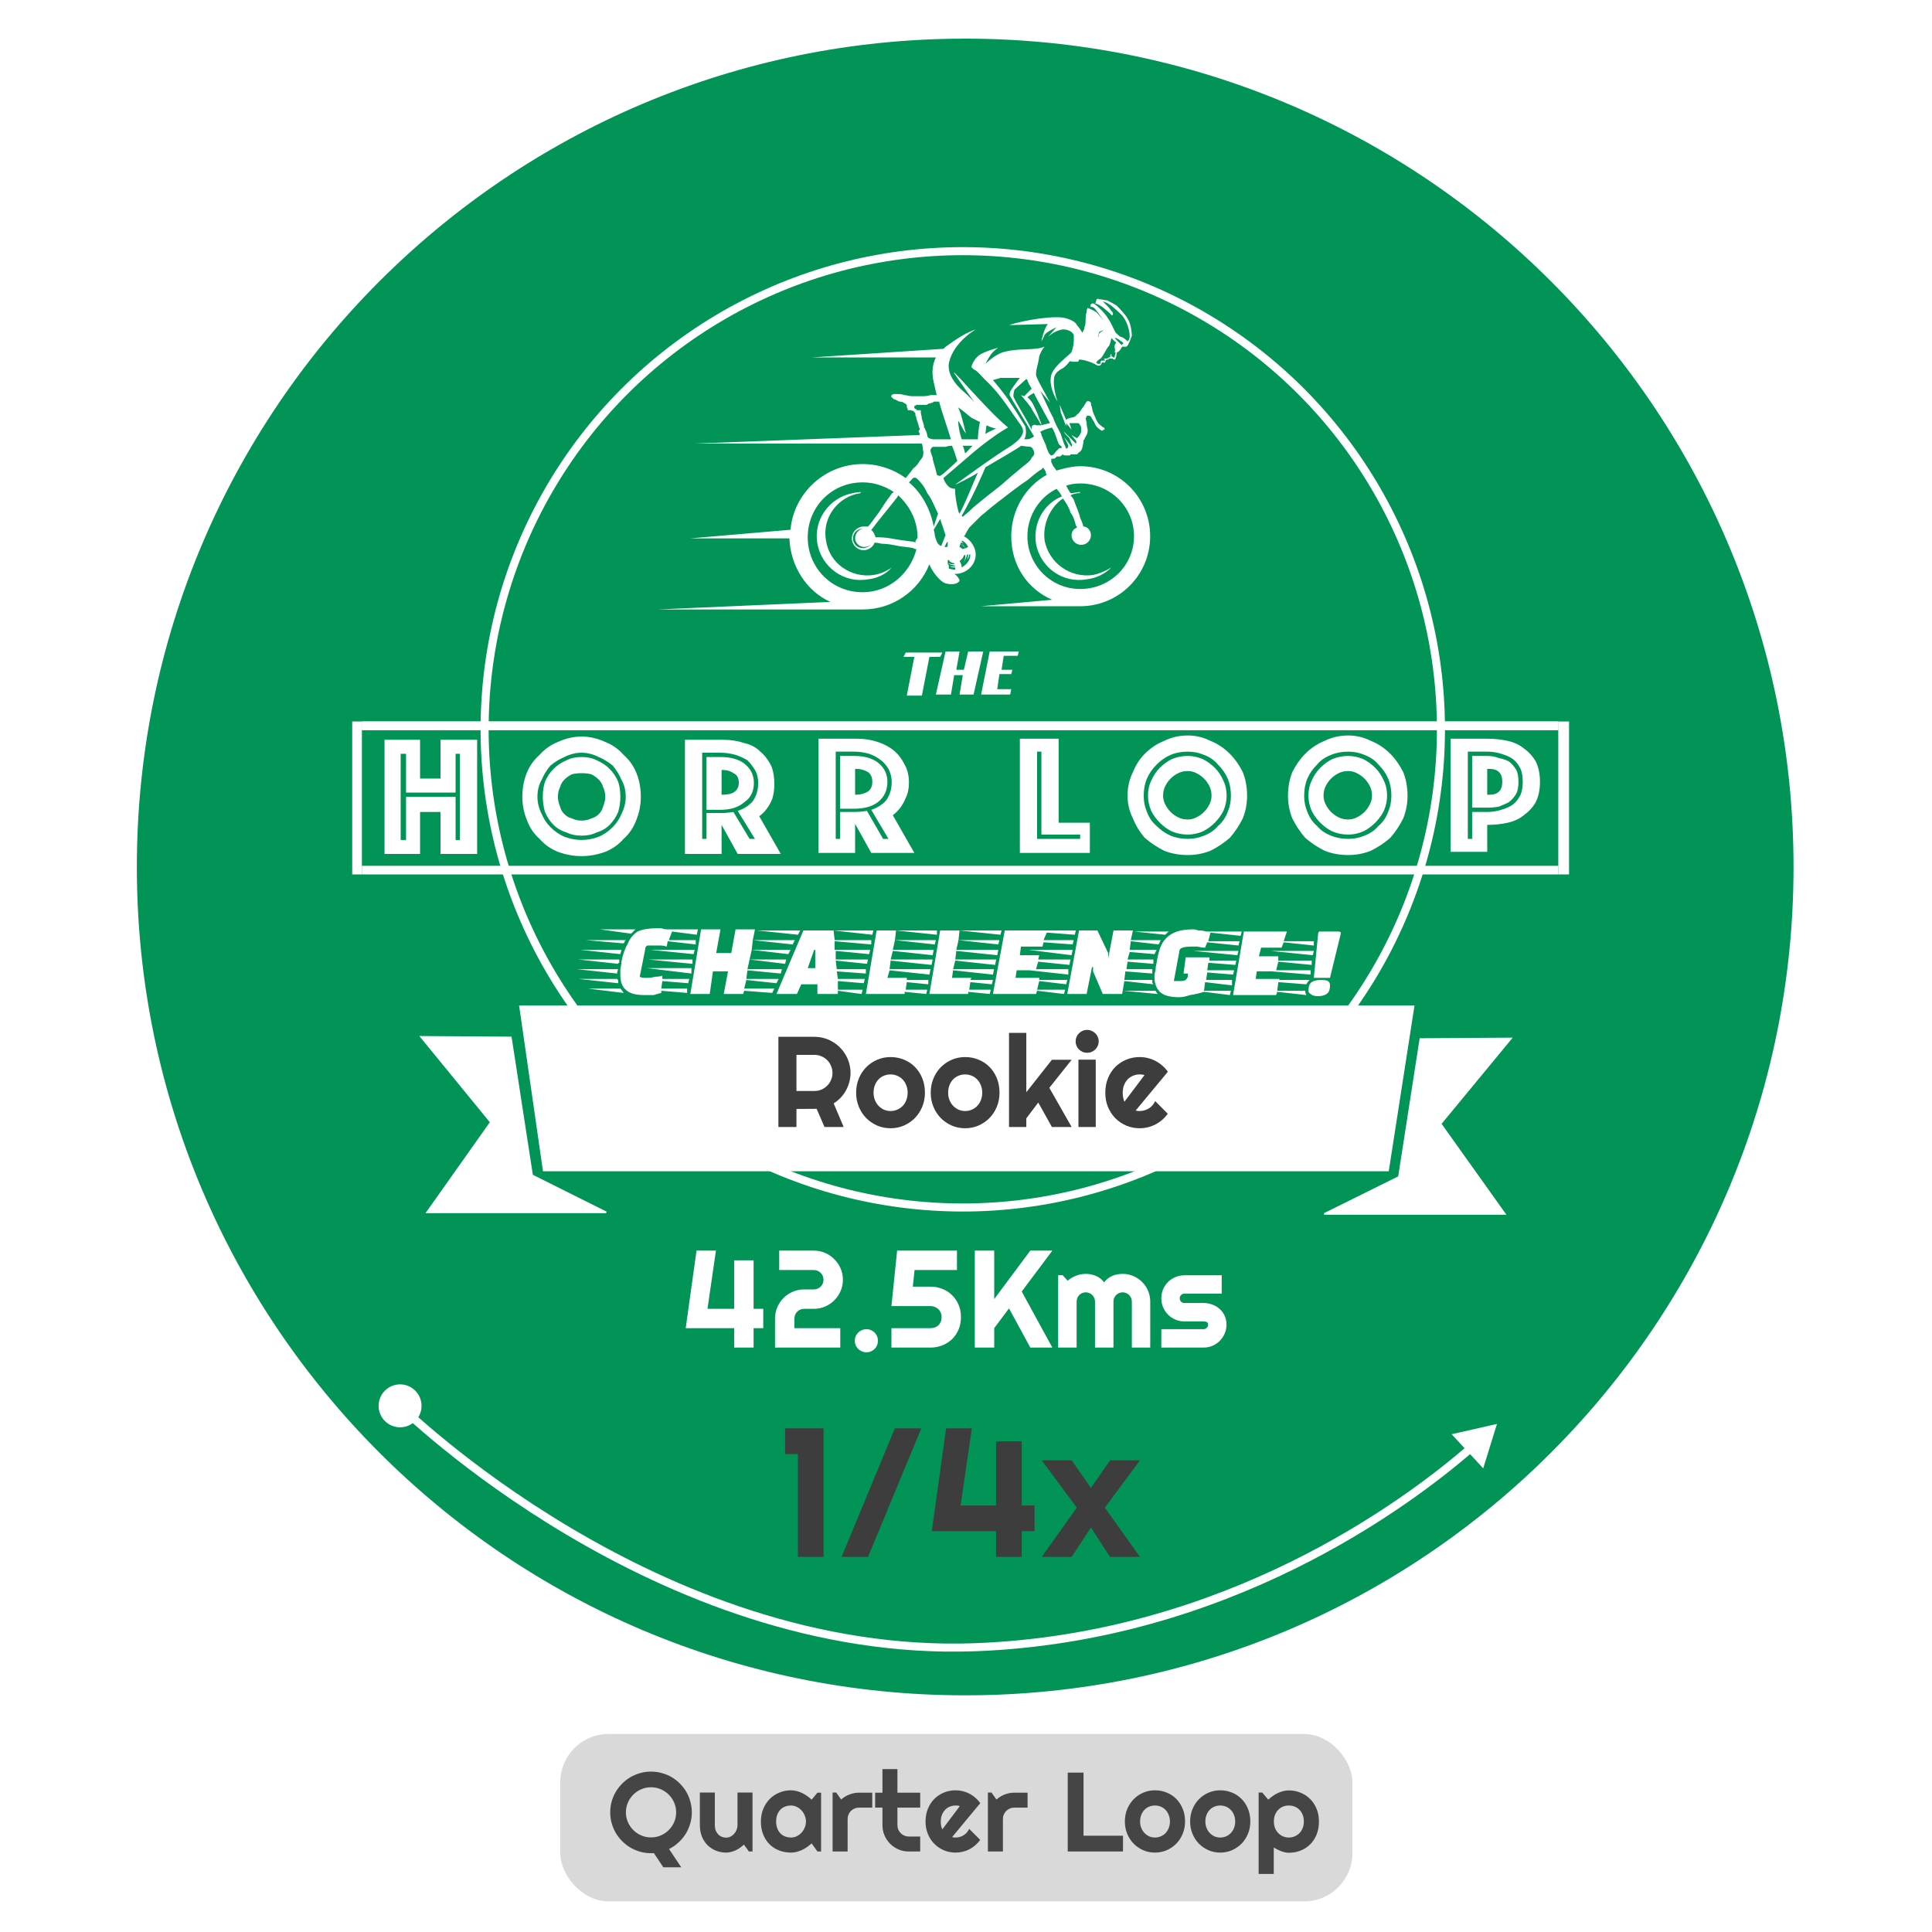
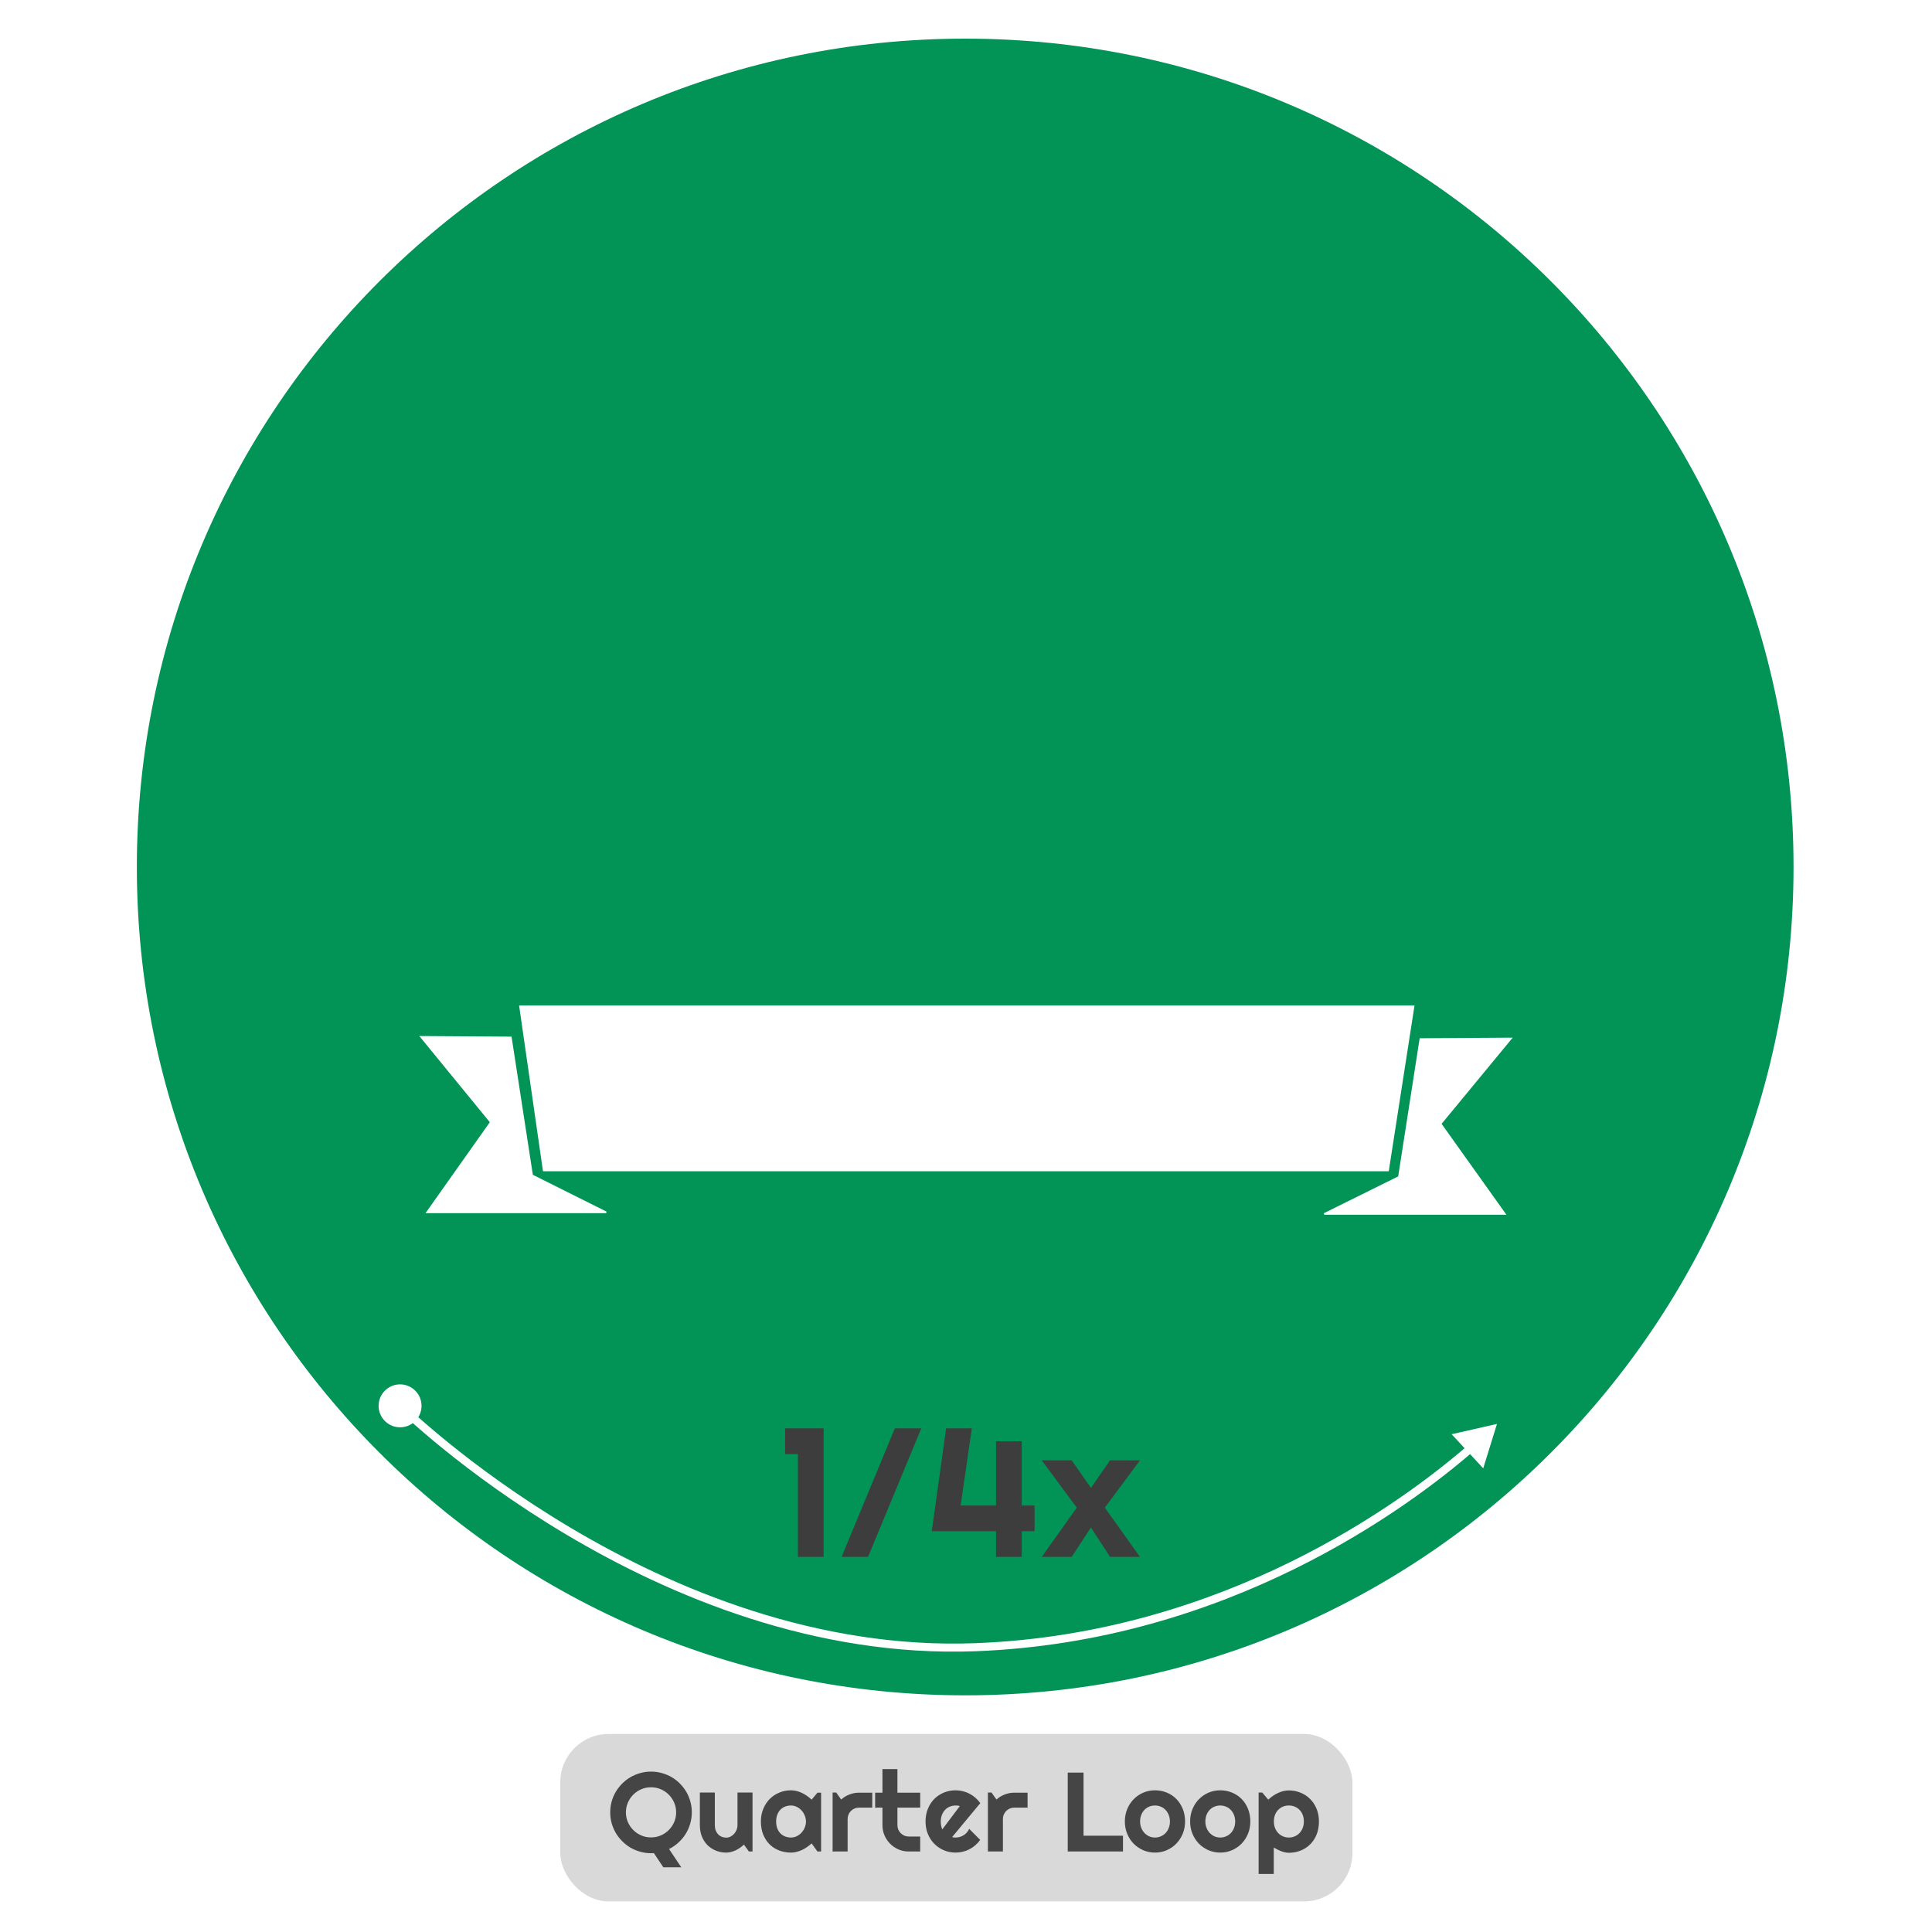
<svg xmlns="http://www.w3.org/2000/svg" width="1200" height="1200" viewBox="0 0 1200 1200" fill="none">
  <rect x="0" y="0" width="1200" height="1200" fill="#333333" stroke="none" />
  <g clip-path="url(#clip0_1412_1114)">
    <rect width="1200" height="1200" fill="white" />
    <rect x="348" y="1077" width="492" height="104" rx="30" fill="#D9D9D9" />
    <path d="M423.146 1159.81H412.003L406.124 1150.99C405.805 1151.04 405.497 1151.06 405.201 1151.06C404.928 1151.06 404.654 1151.06 404.381 1151.06C402.057 1151.06 399.812 1150.75 397.647 1150.14C395.506 1149.54 393.489 1148.7 391.598 1147.61C389.729 1146.49 388.02 1145.16 386.471 1143.61C384.921 1142.06 383.588 1140.35 382.472 1138.48C381.378 1136.59 380.523 1134.57 379.908 1132.43C379.316 1130.27 379.02 1128.02 379.02 1125.7C379.02 1123.37 379.316 1121.13 379.908 1118.96C380.523 1116.8 381.378 1114.78 382.472 1112.92C383.588 1111.05 384.921 1109.34 386.471 1107.79C388.02 1106.24 389.729 1104.92 391.598 1103.82C393.489 1102.73 395.506 1101.89 397.647 1101.29C399.812 1100.68 402.057 1100.37 404.381 1100.37C406.705 1100.37 408.95 1100.68 411.114 1101.29C413.279 1101.89 415.296 1102.73 417.164 1103.82C419.033 1104.92 420.742 1106.24 422.291 1107.79C423.84 1109.34 425.162 1111.05 426.256 1112.92C427.35 1114.78 428.193 1116.8 428.785 1118.96C429.4 1121.13 429.708 1123.37 429.708 1125.7C429.708 1128.11 429.366 1130.46 428.683 1132.74C428.022 1135.02 427.076 1137.15 425.846 1139.13C424.615 1141.09 423.123 1142.87 421.368 1144.46C419.636 1146.06 417.7 1147.39 415.558 1148.46L423.146 1159.81ZM419.967 1125.7C419.967 1123.56 419.557 1121.54 418.736 1119.65C417.916 1117.73 416.799 1116.08 415.387 1114.69C413.997 1113.28 412.345 1112.16 410.431 1111.34C408.539 1110.52 406.523 1110.11 404.381 1110.11C402.216 1110.11 400.188 1110.52 398.297 1111.34C396.406 1112.16 394.754 1113.28 393.341 1114.69C391.928 1116.08 390.812 1117.73 389.991 1119.65C389.171 1121.54 388.761 1123.56 388.761 1125.7C388.761 1127.84 389.171 1129.86 389.991 1131.75C390.812 1133.62 391.928 1135.26 393.341 1136.67C394.754 1138.08 396.406 1139.2 398.297 1140.02C400.188 1140.84 402.216 1141.25 404.381 1141.25C406.523 1141.25 408.539 1140.84 410.431 1140.02C412.345 1139.2 413.997 1138.08 415.387 1136.67C416.799 1135.26 417.916 1133.62 418.736 1131.75C419.557 1129.86 419.967 1127.84 419.967 1125.7ZM462.076 1145.73C461.324 1146.41 460.515 1147.06 459.649 1147.68C458.806 1148.27 457.918 1148.79 456.983 1149.25C456.049 1149.68 455.081 1150.02 454.078 1150.27C453.098 1150.55 452.096 1150.68 451.07 1150.68C448.814 1150.68 446.695 1150.28 444.713 1149.49C442.73 1148.69 440.987 1147.56 439.483 1146.1C438.002 1144.62 436.829 1142.83 435.963 1140.74C435.12 1138.62 434.698 1136.25 434.698 1133.63V1113.39H443.995V1133.63C443.995 1134.86 444.177 1135.96 444.542 1136.94C444.929 1137.9 445.442 1138.71 446.08 1139.37C446.718 1140.03 447.459 1140.53 448.302 1140.87C449.168 1141.22 450.09 1141.39 451.07 1141.39C452.027 1141.39 452.927 1141.17 453.771 1140.74C454.636 1140.28 455.388 1139.69 456.026 1138.96C456.664 1138.23 457.166 1137.41 457.53 1136.5C457.895 1135.56 458.077 1134.61 458.077 1133.63V1113.39H467.408V1150H465.152L462.076 1145.73ZM509.996 1150H507.74L504.117 1144.98C503.229 1145.77 502.283 1146.53 501.28 1147.23C500.3 1147.92 499.264 1148.52 498.17 1149.04C497.076 1149.54 495.948 1149.94 494.786 1150.24C493.647 1150.54 492.485 1150.68 491.3 1150.68C488.725 1150.68 486.298 1150.25 484.02 1149.38C481.764 1148.52 479.781 1147.27 478.072 1145.62C476.386 1143.96 475.053 1141.93 474.073 1139.54C473.093 1137.15 472.604 1134.43 472.604 1131.37C472.604 1128.52 473.093 1125.91 474.073 1123.54C475.053 1121.15 476.386 1119.1 478.072 1117.39C479.781 1115.68 481.764 1114.36 484.02 1113.43C486.298 1112.47 488.725 1111.99 491.3 1111.99C492.485 1111.99 493.658 1112.14 494.82 1112.44C495.982 1112.73 497.11 1113.14 498.204 1113.67C499.298 1114.19 500.335 1114.81 501.314 1115.51C502.317 1116.22 503.251 1116.98 504.117 1117.8L507.74 1113.46H509.996V1150ZM500.597 1131.37C500.597 1130.1 500.346 1128.87 499.845 1127.68C499.366 1126.47 498.705 1125.41 497.862 1124.5C497.019 1123.57 496.028 1122.83 494.889 1122.28C493.772 1121.71 492.576 1121.43 491.3 1121.43C490.024 1121.43 488.816 1121.64 487.677 1122.08C486.56 1122.51 485.58 1123.15 484.737 1123.99C483.917 1124.83 483.268 1125.88 482.789 1127.13C482.311 1128.36 482.071 1129.78 482.071 1131.37C482.071 1132.97 482.311 1134.39 482.789 1135.64C483.268 1136.88 483.917 1137.91 484.737 1138.75C485.58 1139.6 486.56 1140.24 487.677 1140.67C488.816 1141.1 490.024 1141.32 491.3 1141.32C492.576 1141.32 493.772 1141.04 494.889 1140.5C496.028 1139.93 497.019 1139.19 497.862 1138.28C498.705 1137.34 499.366 1136.28 499.845 1135.1C500.346 1133.89 500.597 1132.65 500.597 1131.37ZM526.471 1150H517.14V1113.39H519.396L522.472 1117.73C523.976 1116.37 525.685 1115.32 527.599 1114.59C529.513 1113.84 531.495 1113.46 533.546 1113.46H541.783V1122.76H533.546C532.566 1122.76 531.643 1122.94 530.777 1123.31C529.911 1123.67 529.16 1124.17 528.521 1124.81C527.883 1125.45 527.382 1126.2 527.018 1127.07C526.653 1127.93 526.471 1128.85 526.471 1129.83V1150ZM564.479 1150C562.223 1150 560.104 1149.58 558.121 1148.74C556.139 1147.87 554.396 1146.7 552.892 1145.21C551.41 1143.71 550.237 1141.97 549.371 1139.99C548.528 1138 548.106 1135.88 548.106 1133.63V1122.76H543.561V1113.46H548.106V1098.83H557.403V1113.46H571.554V1122.76H557.403V1133.63C557.403 1134.61 557.586 1135.53 557.95 1136.4C558.315 1137.24 558.816 1137.98 559.454 1138.62C560.092 1139.26 560.844 1139.77 561.71 1140.16C562.576 1140.52 563.499 1140.7 564.479 1140.7H571.554V1150H564.479ZM591.378 1141.04C591.743 1141.16 592.107 1141.24 592.472 1141.28C592.836 1141.31 593.201 1141.32 593.565 1141.32C594.477 1141.32 595.354 1141.19 596.197 1140.94C597.04 1140.69 597.826 1140.34 598.556 1139.88C599.308 1139.4 599.968 1138.83 600.538 1138.17C601.131 1137.49 601.609 1136.74 601.974 1135.92L608.81 1142.79C607.944 1144.02 606.941 1145.12 605.802 1146.1C604.685 1147.08 603.466 1147.92 602.145 1148.6C600.846 1149.28 599.467 1149.79 598.009 1150.14C596.573 1150.5 595.092 1150.68 593.565 1150.68C590.991 1150.68 588.564 1150.21 586.285 1149.25C584.029 1148.29 582.047 1146.96 580.338 1145.25C578.652 1143.54 577.319 1141.51 576.339 1139.17C575.359 1136.8 574.869 1134.2 574.869 1131.37C574.869 1128.48 575.359 1125.83 576.339 1123.44C577.319 1121.05 578.652 1119.01 580.338 1117.32C582.047 1115.64 584.029 1114.33 586.285 1113.39C588.564 1112.46 590.991 1111.99 593.565 1111.99C595.092 1111.99 596.585 1112.17 598.043 1112.54C599.501 1112.9 600.88 1113.43 602.179 1114.11C603.5 1114.79 604.731 1115.64 605.87 1116.64C607.009 1117.62 608.012 1118.73 608.878 1119.96L591.378 1141.04ZM596.163 1121.8C595.73 1121.64 595.297 1121.54 594.864 1121.49C594.454 1121.45 594.021 1121.43 593.565 1121.43C592.289 1121.43 591.082 1121.67 589.942 1122.14C588.826 1122.6 587.846 1123.26 587.003 1124.13C586.183 1124.99 585.533 1126.04 585.055 1127.27C584.576 1128.48 584.337 1129.85 584.337 1131.37C584.337 1131.71 584.348 1132.1 584.371 1132.53C584.417 1132.97 584.474 1133.41 584.542 1133.87C584.633 1134.3 584.736 1134.72 584.85 1135.13C584.964 1135.54 585.112 1135.91 585.294 1136.23L596.163 1121.8ZM622.926 1150H613.595V1113.39H615.851L618.927 1117.73C620.431 1116.37 622.14 1115.32 624.054 1114.59C625.968 1113.84 627.95 1113.46 630.001 1113.46H638.238V1122.76H630.001C629.021 1122.76 628.098 1122.94 627.232 1123.31C626.367 1123.67 625.615 1124.17 624.977 1124.81C624.339 1125.45 623.837 1126.2 623.473 1127.07C623.108 1127.93 622.926 1128.85 622.926 1129.83V1150ZM697.506 1150H663.189V1100.99H672.999V1140.19H697.506V1150ZM736.061 1131.37C736.061 1134.11 735.571 1136.66 734.591 1139.03C733.611 1141.38 732.278 1143.41 730.592 1145.15C728.906 1146.86 726.923 1148.21 724.645 1149.21C722.389 1150.19 719.962 1150.68 717.364 1150.68C714.789 1150.68 712.363 1150.19 710.084 1149.21C707.828 1148.21 705.846 1146.86 704.137 1145.15C702.451 1143.41 701.118 1141.38 700.138 1139.03C699.158 1136.66 698.668 1134.11 698.668 1131.37C698.668 1128.59 699.158 1126.02 700.138 1123.65C701.118 1121.28 702.451 1119.24 704.137 1117.53C705.846 1115.8 707.828 1114.44 710.084 1113.46C712.363 1112.48 714.789 1111.99 717.364 1111.99C719.962 1111.99 722.389 1112.46 724.645 1113.39C726.923 1114.31 728.906 1115.62 730.592 1117.32C732.278 1119.01 733.611 1121.05 734.591 1123.44C735.571 1125.81 736.061 1128.46 736.061 1131.37ZM726.661 1131.37C726.661 1129.87 726.41 1128.51 725.909 1127.3C725.431 1126.07 724.77 1125.03 723.927 1124.16C723.084 1123.27 722.092 1122.6 720.953 1122.14C719.837 1121.67 718.64 1121.43 717.364 1121.43C716.088 1121.43 714.881 1121.67 713.741 1122.14C712.625 1122.6 711.645 1123.27 710.802 1124.16C709.981 1125.03 709.332 1126.07 708.854 1127.3C708.375 1128.51 708.136 1129.87 708.136 1131.37C708.136 1132.78 708.375 1134.1 708.854 1135.3C709.332 1136.51 709.981 1137.56 710.802 1138.45C711.645 1139.34 712.625 1140.04 713.741 1140.57C714.881 1141.07 716.088 1141.32 717.364 1141.32C718.64 1141.32 719.837 1141.08 720.953 1140.6C722.092 1140.12 723.084 1139.45 723.927 1138.58C724.77 1137.72 725.431 1136.67 725.909 1135.44C726.41 1134.21 726.661 1132.85 726.661 1131.37ZM776.598 1131.37C776.598 1134.11 776.108 1136.66 775.128 1139.03C774.148 1141.38 772.815 1143.41 771.129 1145.15C769.443 1146.86 767.46 1148.21 765.182 1149.21C762.926 1150.19 760.499 1150.68 757.901 1150.68C755.326 1150.68 752.9 1150.19 750.621 1149.21C748.365 1148.21 746.383 1146.86 744.674 1145.15C742.988 1143.41 741.655 1141.38 740.675 1139.03C739.695 1136.66 739.205 1134.11 739.205 1131.37C739.205 1128.59 739.695 1126.02 740.675 1123.65C741.655 1121.28 742.988 1119.24 744.674 1117.53C746.383 1115.8 748.365 1114.44 750.621 1113.46C752.9 1112.48 755.326 1111.99 757.901 1111.99C760.499 1111.99 762.926 1112.46 765.182 1113.39C767.46 1114.31 769.443 1115.62 771.129 1117.32C772.815 1119.01 774.148 1121.05 775.128 1123.44C776.108 1125.81 776.598 1128.46 776.598 1131.37ZM767.198 1131.37C767.198 1129.87 766.948 1128.51 766.446 1127.3C765.968 1126.07 765.307 1125.03 764.464 1124.16C763.621 1123.27 762.63 1122.6 761.49 1122.14C760.374 1121.67 759.177 1121.43 757.901 1121.43C756.625 1121.43 755.418 1121.67 754.278 1122.14C753.162 1122.6 752.182 1123.27 751.339 1124.16C750.519 1125.03 749.869 1126.07 749.391 1127.3C748.912 1128.51 748.673 1129.87 748.673 1131.37C748.673 1132.78 748.912 1134.1 749.391 1135.3C749.869 1136.51 750.519 1137.56 751.339 1138.45C752.182 1139.34 753.162 1140.04 754.278 1140.57C755.418 1141.07 756.625 1141.32 757.901 1141.32C759.177 1141.32 760.374 1141.08 761.49 1140.6C762.63 1140.12 763.621 1139.45 764.464 1138.58C765.307 1137.72 765.968 1136.67 766.446 1135.44C766.948 1134.21 767.198 1132.85 767.198 1131.37ZM791.158 1163.95H781.759V1113.39H784.015L787.74 1117.8C788.583 1117.01 789.506 1116.25 790.509 1115.55C791.511 1114.84 792.548 1114.24 793.619 1113.74C794.713 1113.21 795.841 1112.8 797.003 1112.5C798.165 1112.21 799.339 1112.06 800.523 1112.06C803.098 1112.06 805.514 1112.53 807.77 1113.46C810.048 1114.37 812.031 1115.67 813.717 1117.36C815.426 1119.04 816.77 1121.08 817.75 1123.48C818.73 1125.85 819.22 1128.48 819.22 1131.37C819.22 1134.38 818.73 1137.09 817.75 1139.51C816.77 1141.9 815.426 1143.94 813.717 1145.62C812.031 1147.29 810.048 1148.56 807.77 1149.45C805.514 1150.34 803.098 1150.79 800.523 1150.79C799.703 1150.79 798.883 1150.69 798.062 1150.51C797.265 1150.33 796.467 1150.09 795.67 1149.79C794.895 1149.48 794.12 1149.12 793.346 1148.74C792.594 1148.35 791.865 1147.95 791.158 1147.54V1163.95ZM809.854 1131.37C809.854 1129.82 809.604 1128.43 809.103 1127.2C808.624 1125.97 807.963 1124.93 807.12 1124.09C806.277 1123.23 805.286 1122.57 804.146 1122.11C803.007 1121.65 801.799 1121.43 800.523 1121.43C799.247 1121.43 798.04 1121.65 796.9 1122.11C795.784 1122.57 794.804 1123.23 793.961 1124.09C793.118 1124.93 792.446 1125.97 791.944 1127.2C791.466 1128.43 791.227 1129.82 791.227 1131.37C791.227 1132.85 791.466 1134.21 791.944 1135.44C792.446 1136.67 793.118 1137.72 793.961 1138.58C794.804 1139.45 795.784 1140.12 796.9 1140.6C798.04 1141.08 799.247 1141.32 800.523 1141.32C801.799 1141.32 803.007 1141.08 804.146 1140.6C805.286 1140.12 806.277 1139.45 807.12 1138.58C807.963 1137.72 808.624 1136.67 809.103 1135.44C809.604 1134.21 809.854 1132.85 809.854 1131.37Z" fill="#454545" />
    <path d="M1114 538.5C1114 822.65 883.65 1053 599.5 1053C315.349 1053 85 822.65 85 538.5C85 254.349 315.349 24 599.5 24C883.65 24 1114 254.349 1114 538.5Z" fill="#029456" />
    <g clip-path="url(#clip1_1412_1114)">
      <mask id="mask0_1412_1114" style="mask-type:luminance" maskUnits="userSpaceOnUse" x="188" y="125" width="816" height="669">
-         <path d="M1004 125V794H188V125H1004Z" fill="white" />
-       </mask>
+         </mask>
      <g mask="url(#mask0_1412_1114)">
        <path fill-rule="evenodd" clip-rule="evenodd" d="M670.909 289.574C694.988 289.574 714.384 308.975 714.384 333.059C714.384 357.143 694.988 376.544 670.909 376.544C670.017 376.544 669.348 376.544 668.902 376.544H609.374L653.519 372.53C638.135 365.84 628.102 351.122 628.102 333.059C628.102 317.003 636.797 302.285 650.174 294.926C649.729 294.48 649.506 293.811 649.506 292.919C649.06 292.027 648.614 291.358 648.168 290.912C648.168 290.243 648.168 290.243 646.83 291.581C645.493 292.25 642.817 294.257 638.135 298.271C632.784 301.616 625.427 307.637 620.076 311.651C614.725 315.665 612.05 318.341 609.374 320.348C606.699 323.024 604.024 325.7 602.017 327.707C600.679 329.714 600.011 331.052 599.342 332.39C598.896 332.836 598.673 333.059 598.673 333.059C602.686 335.066 606.03 339.749 606.03 344.432C606.03 351.122 600.011 356.474 593.322 356.474C593.322 356.474 593.099 356.474 592.653 356.474C593.991 357.143 595.329 358.481 595.997 360.488C595.997 361.157 593.991 363.833 587.971 362.495C583.958 361.826 578.607 354.467 577.27 350.453C570.581 367.178 554.529 378.551 535.801 378.551C534.463 378.551 533.125 378.551 531.788 378.551H408.719L515.735 373.868C501.02 367.178 490.988 351.791 490.319 334.397H428.784L490.988 329.045C492.994 306.299 512.391 288.236 535.801 288.236C545.834 288.236 555.197 291.581 562.555 296.933C564.561 294.257 565.899 292.919 567.237 290.912C569.243 289.574 570.581 287.567 571.25 286.229C572.588 284.891 572.588 284.222 573.256 283.553C573.256 282.215 573.925 280.877 573.256 279.539C573.256 278.201 573.034 276.863 572.588 275.525H431.46L571.25 270.173C571.25 269.281 571.027 268.612 570.581 268.166C570.581 267.497 570.581 267.497 571.25 266.828C571.25 266.828 571.25 266.828 571.25 266.159C570.581 265.49 570.581 263.483 569.912 262.145C569.243 260.807 569.243 258.8 568.575 258.131C568.575 256.793 568.574 256.124 567.906 256.124C567.906 255.678 567.683 255.455 567.237 255.455C567.237 254.786 566.568 255.455 565.899 254.786C565.453 254.786 565.007 254.786 564.561 254.786C564.561 254.786 564.338 254.786 563.893 254.786C563.893 254.34 563.67 253.671 563.224 252.779C563.224 252.779 563.224 252.11 563.224 251.441C562.778 250.995 562.109 250.549 561.217 250.103C560.771 249.657 559.879 249.434 558.542 249.434C557.65 248.988 556.758 248.542 555.866 248.096C555.197 248.096 554.529 247.427 553.86 246.758C553.414 246.312 553.414 245.866 553.86 245.42C554.306 244.974 554.752 244.751 555.197 244.751C556.089 244.751 556.981 244.751 557.873 244.751C559.211 244.751 560.548 244.974 561.886 245.42C563.224 245.42 564.561 246.089 566.568 246.089C568.352 246.089 570.135 246.089 571.919 246.089C573.925 246.089 575.932 246.089 577.938 245.42C579.276 245.42 580.614 245.42 581.952 245.42C581.952 245.42 581.952 245.643 581.952 246.089C581.283 243.413 580.614 240.068 579.945 237.392C578.607 231.594 579.053 226.465 581.283 222.005H504.365L585.965 216.653C586.856 215.761 587.971 214.869 589.309 213.977C593.991 210.632 600.011 206.618 606.03 204.611C597.335 209.963 590.647 217.991 589.309 226.019C588.64 232.709 593.322 238.73 598.004 242.744C602.686 246.758 605.361 250.103 605.361 250.103L594.66 234.716C584.627 220.667 612.719 254.786 626.096 265.49C616.732 270.842 606.03 279.539 600.011 284.891L585.965 296.933C585.965 296.933 586.634 299.609 588.64 301.616C589.978 303.623 593.322 303.623 593.322 303.623C592.653 306.299 595.329 319.679 595.997 319.01C600.011 311.651 604.024 300.947 607.368 293.588C603.355 296.264 593.991 300.947 593.322 300.947C595.329 299.609 616.063 284.222 628.102 276.863C630.778 274.856 634.791 272.18 635.46 268.166C635.46 266.828 635.014 265.49 634.122 264.152C626.765 254.117 621.414 244.751 612.05 236.054C608.706 232.709 606.699 230.033 604.693 229.364C603.355 228.026 603.355 228.026 603.355 228.026C603.355 228.026 604.024 224.012 608.037 220.667C612.05 217.991 620.076 215.984 620.076 215.984C620.076 215.984 618.738 216.653 616.732 218.66C614.725 220.667 612.05 226.019 612.05 226.019C612.05 226.019 618.07 219.998 623.42 218.66C632.784 215.984 642.148 217.991 648.837 215.315C648.837 215.315 646.83 217.322 645.493 221.336C644.824 226.688 643.486 228.695 643.486 232.709C643.486 234.716 648.837 243.413 652.181 250.103L646.161 242.744C646.161 242.744 652.85 257.462 654.188 259.469C654.856 262.145 657.532 266.828 658.87 269.504C659.538 271.511 660.876 276.194 661.545 276.863C661.545 277.532 662.214 278.201 662.214 278.87C662.883 278.201 663.552 278.201 663.552 276.863C662.883 274.856 660.876 271.511 660.876 271.511C660.876 271.511 664.22 275.525 665.558 277.532C665.558 276.863 666.227 276.194 665.558 275.525C665.112 274.633 664.666 273.518 664.22 272.18C662.214 270.173 660.876 268.835 660.876 268.166C661.545 268.835 666.227 273.518 668.234 275.525C668.234 275.525 668.902 274.856 668.234 273.518C666.896 272.18 665.558 270.173 665.558 270.173C665.558 270.173 667.565 271.511 668.902 272.18C669.348 271.734 669.794 271.288 670.24 270.842C670.909 269.504 671.578 268.835 671.578 267.497C671.578 266.159 671.578 264.821 670.909 264.152C670.463 263.26 670.017 262.814 669.571 262.814C668.902 262.814 668.233 262.814 666.896 262.814C666.004 262.814 665.112 262.814 664.22 262.814L665.558 266.828L662.214 262.814V264.821L658.87 256.124L658.201 251.441L662.214 260.807C662.883 260.138 662.883 260.138 664.889 259.469C666.227 259.469 668.234 258.8 668.902 257.462C670.24 256.793 670.909 255.455 672.247 253.448C673.584 252.11 674.253 250.103 674.922 249.434C676.26 248.765 676.929 249.434 677.597 250.103C677.597 250.772 677.597 252.11 678.266 252.779C678.266 253.671 678.489 254.786 678.935 256.124C679.604 257.462 680.273 259.469 680.942 260.807C681.833 262.591 682.725 263.706 683.617 264.152C684.286 264.821 684.955 265.49 685.624 265.49C686.293 266.159 686.293 266.828 685.624 266.828C685.178 267.274 684.732 267.497 684.286 267.497C683.394 267.051 682.502 266.382 681.611 265.49C680.719 264.598 680.05 263.483 679.604 262.145C678.712 260.807 678.043 259.692 677.597 258.8C677.152 258.354 676.483 258.131 675.591 258.131C675.145 258.131 674.922 258.354 674.922 258.8C674.253 259.469 674.253 260.807 674.922 262.145C674.922 263.929 675.145 265.49 675.591 266.828C675.591 268.166 675.368 269.281 674.922 270.173C674.253 271.511 673.584 272.18 673.584 272.849C672.915 273.518 672.915 273.518 672.915 274.856C672.915 275.525 672.247 277.532 672.247 278.201C671.578 279.539 671.578 280.208 670.909 280.208C670.909 280.877 670.24 280.877 670.24 280.877C669.794 281.323 669.348 281.769 668.902 282.215C668.456 282.215 668.011 282.215 667.565 282.215C666.896 282.215 666.227 282.215 666.227 282.215C665.781 282.215 665.335 282.215 664.889 282.215C664.889 282.661 664.666 282.884 664.22 282.884C663.552 282.884 663.552 282.884 663.552 282.884C663.106 282.884 662.883 282.884 662.883 282.884C662.883 282.884 662.66 282.884 662.214 282.884C661.545 282.884 660.207 282.884 660.207 282.215C659.761 282.215 659.538 282.438 659.538 282.884C658.87 282.884 658.87 283.553 658.201 283.553C658.201 283.553 657.978 283.553 657.532 283.553C656.863 283.553 656.194 283.553 656.194 283.553C656.194 284.222 655.525 284.222 654.856 284.891C654.856 284.891 654.188 284.891 653.519 284.891C653.519 284.891 652.85 284.891 652.85 285.56C652.85 285.56 653.519 286.229 652.85 286.229C652.85 286.898 652.85 286.898 654.188 289.574C654.633 290.02 655.302 290.912 656.194 292.25C660.876 290.912 666.227 289.574 670.909 289.574ZM672.915 327.038C675.591 327.038 677.597 329.714 677.597 332.39C677.597 335.735 674.922 338.411 671.578 338.411C668.234 338.411 665.558 335.735 665.558 332.39C665.558 330.383 666.896 328.376 668.902 327.707C668.902 327.261 668.679 326.815 668.234 326.369C667.565 323.693 666.896 321.017 664.889 318.341C664.22 315.665 662.214 312.32 660.207 309.644C652.181 314.996 647.499 325.7 648.837 335.735C651.512 349.784 664.889 359.15 678.935 357.143C682.948 356.251 686.738 354.69 690.306 352.46C686.293 356.474 680.942 359.15 674.922 359.819C660.207 362.495 646.161 352.46 643.486 337.742C641.479 325.031 648.168 312.989 659.538 308.306C658.647 306.522 657.532 304.961 656.194 303.623C645.493 308.975 638.135 320.348 638.135 333.059C638.135 351.122 652.85 365.84 670.909 365.84C689.637 365.84 704.352 351.122 704.352 333.059C704.352 314.996 689.637 300.278 670.909 300.278C667.788 300.278 664.889 300.724 662.214 301.616C663.106 303.4 663.997 304.961 664.889 306.299C665.335 306.299 665.781 306.299 666.227 306.299C668.011 305.853 669.571 305.63 670.909 305.63C670.909 306.076 670.686 306.299 670.24 306.299C668.456 306.299 666.673 306.745 664.889 307.637C665.781 308.529 666.45 309.421 666.896 310.313C668.233 314.327 670.24 318.341 670.909 321.686C671.801 323.47 672.47 325.254 672.915 327.038ZM536.47 327.038C537.361 327.038 538.253 327.038 539.145 327.038C541.152 325.031 543.158 321.686 545.834 318.341C548.509 314.327 550.515 310.982 553.191 307.637C553.637 306.745 554.306 306.076 555.197 305.63C549.178 301.616 542.489 299.609 535.801 299.609C516.404 299.609 501.689 314.996 501.689 333.728C501.689 352.46 516.404 367.847 535.801 367.847C551.853 367.847 565.23 356.474 569.243 341.087C568.352 341.087 567.683 340.864 567.237 340.418C563.893 339.749 561.217 339.749 557.873 339.08C554.529 338.411 551.184 337.742 547.84 337.742C546.056 337.296 544.496 337.073 543.158 337.073C542.489 339.749 539.145 341.756 536.47 341.756C532.456 341.756 529.112 338.411 529.112 334.397C529.112 330.383 532.456 327.038 536.47 327.038ZM529.781 306.299C531.565 305.853 533.348 305.63 535.132 305.63C534.686 305.63 534.463 305.853 534.463 306.299C520.417 308.306 510.384 321.686 513.06 335.735C515.066 349.784 528.443 359.15 542.489 357.143C547.171 356.474 551.184 354.467 553.86 352.46C550.515 356.474 545.165 359.15 539.145 359.819C524.43 362.495 510.384 352.46 507.709 337.742C505.034 323.024 515.066 308.975 529.781 306.299ZM541.152 329.045C542.489 330.383 543.381 331.944 543.827 333.728H544.496C546.502 333.728 549.178 333.728 553.191 334.397C556.535 335.066 561.217 335.735 566.568 336.404C567.46 336.404 568.129 336.627 568.575 337.073C568.575 336.404 568.574 335.735 569.243 335.066C569.243 334.62 569.466 334.397 569.912 334.397C569.912 333.951 569.912 333.728 569.912 333.728C569.912 323.693 565.23 314.327 557.873 307.637L557.204 308.975C552.522 314.996 545.165 323.693 541.82 328.376L541.152 329.045ZM535.801 328.376C532.456 328.376 529.781 331.052 529.781 334.397C529.781 337.742 532.456 340.418 535.801 340.418C538.476 340.418 540.483 339.08 541.152 337.742C540.483 339.08 538.476 339.749 536.47 339.749C533.794 339.749 531.119 337.073 531.119 334.397C531.119 331.052 533.794 328.376 536.47 328.376H537.138C536.693 328.376 536.247 328.376 535.801 328.376ZM583.958 322.355L579.945 329.045C580.391 330.383 580.614 331.498 580.614 332.39C580.614 332.39 581.283 335.735 582.62 337.742C583.289 338.411 583.958 339.08 584.627 339.08L587.302 332.39C586.411 329.714 585.296 326.369 583.958 322.355ZM579.945 327.038L582.62 319.01C580.614 314.996 578.607 309.644 575.932 306.299C573.925 301.616 571.25 298.94 569.912 297.602C568.574 296.264 567.237 296.264 565.899 298.271C565.453 298.717 565.007 299.163 564.561 299.609C572.588 306.299 577.938 316.334 579.945 327.038ZM587.302 339.749C587.748 339.749 587.971 339.749 587.971 339.749C588.64 339.749 588.64 339.08 588.64 337.742C588.64 337.296 588.64 336.85 588.64 336.404C588.194 336.85 587.971 337.073 587.971 337.073C587.525 337.965 587.079 338.857 586.633 339.749C587.079 339.749 587.302 339.749 587.302 339.749ZM589.309 353.129C590.647 353.575 591.984 353.798 593.322 353.798V352.46C591.984 352.46 591.315 352.46 589.978 351.791C590.87 351.791 591.984 351.791 593.322 351.791L592.653 351.122C591.315 351.122 589.978 350.676 588.64 349.784C588.64 350.23 588.863 350.676 589.309 351.122C589.309 352.014 589.309 352.683 589.309 353.129ZM588.64 349.784C588.64 349.338 588.64 349.115 588.64 349.115C588.64 349.561 588.64 349.784 588.64 349.784ZM592.653 350.453V349.784C591.315 349.784 589.978 349.115 589.309 347.777C588.863 347.777 588.64 348 588.64 348.446C588.64 348.892 588.64 349.338 588.64 349.784C590.647 350.453 591.315 350.453 592.653 350.453ZM618.738 266.159C618.07 266.159 615.394 265.49 612.719 264.152L612.05 269.504C614.056 268.166 617.401 266.828 618.738 266.159ZM604.024 276.863C601.794 276.863 599.788 276.863 598.004 276.863C598.896 279.093 599.342 280.654 599.342 281.546C600.679 280.877 602.017 278.87 604.024 276.863ZM594.66 286.229C593.991 284.891 593.322 281.546 591.315 276.863C589.978 276.863 588.64 277.086 587.302 277.532C582.62 277.532 580.614 277.532 579.276 277.532C578.607 278.201 577.938 278.87 577.938 279.539C577.938 280.877 578.607 282.215 579.276 284.222C579.276 286.229 580.614 288.905 581.952 294.926C581.952 294.926 582.62 295.595 583.958 295.595C584.627 294.926 585.296 294.926 586.633 293.588C587.302 292.919 591.315 289.574 594.66 286.229ZM604.693 314.996C608.706 311.651 615.394 306.299 621.414 301.616C626.765 296.933 631.447 292.919 634.791 290.243C638.135 287.567 640.142 286.229 640.811 284.222C642.148 282.884 642.817 282.215 642.148 280.208C641.479 278.87 641.479 278.201 640.142 277.532C640.142 277.532 638.804 277.532 634.122 276.863C634.122 277.532 615.394 288.236 612.05 290.243C610.043 294.926 605.361 306.299 597.335 320.348C597.335 320.348 597.558 320.571 598.004 321.017C599.342 319.679 601.348 318.341 604.693 314.996ZM626.765 201.935C634.122 199.259 656.194 195.245 662.883 197.921C666.896 199.259 668.234 200.597 668.902 201.935C670.24 203.273 672.247 206.618 672.247 206.618C672.247 206.618 673.584 204.611 673.584 203.273C674.253 201.935 674.253 199.928 674.253 199.928C674.253 199.928 674.253 195.245 674.922 193.907C674.922 191.9 675.591 191.231 675.591 191.231C675.591 191.231 678.935 192.569 680.942 193.907C682.948 195.914 685.624 199.259 685.624 199.259C685.624 199.259 680.942 192.569 679.604 191.231C678.266 190.562 678.266 190.562 677.597 190.562C677.597 191.231 677.597 191.231 677.597 191.231C677.597 191.231 676.929 189.224 677.597 189.224C677.597 188.555 678.935 187.886 680.273 189.224C681.611 189.893 686.961 195.245 688.299 197.921C690.306 200.597 692.312 205.949 692.981 206.618C693.65 207.287 693.65 207.287 693.65 207.287C693.65 207.287 695.656 209.294 696.325 209.294C697.663 209.294 700.338 211.97 700.338 211.97C700.338 211.97 701.676 211.301 701.676 208.625C701.676 205.949 700.338 199.928 696.994 195.914C692.981 191.9 688.968 188.555 686.961 187.886C684.955 187.217 684.955 187.217 684.955 187.217C684.955 187.217 687.63 189.893 688.299 190.562C688.968 191.231 690.306 193.238 690.974 193.907C691.643 194.576 690.974 195.914 690.974 195.914C690.306 195.914 688.968 193.907 686.961 192.569C685.624 191.231 683.617 189.893 682.279 189.224C680.942 188.555 680.273 188.555 680.273 188.555L680.942 186.548C680.942 185.879 681.611 185.21 682.948 185.879C684.286 185.879 686.293 186.548 687.63 186.548C688.968 187.217 691.643 188.555 693.65 189.893C694.988 191.231 699.001 195.245 700.338 197.921C702.345 200.597 703.014 206.618 703.014 208.625C702.345 209.963 701.676 212.639 701.007 213.308C701.007 213.977 700.338 214.646 699.67 215.315C699.001 215.315 696.994 215.315 696.994 215.315C696.994 215.315 695.656 217.991 694.319 218.66C693.65 218.66 693.65 219.329 693.65 219.329C693.65 219.998 692.981 223.343 692.312 223.343C691.643 223.343 691.643 223.343 690.974 222.674C690.306 222.674 689.637 222.674 689.637 222.674C689.637 222.674 689.637 222.674 688.968 222.674C688.299 223.343 688.299 223.343 687.63 223.343C686.961 224.012 686.961 223.343 686.961 223.343C686.961 224.012 686.293 224.681 686.293 225.35C685.624 225.35 684.955 224.681 684.286 225.35C684.286 225.35 684.286 226.019 683.617 226.688C682.948 227.357 682.279 227.357 680.942 226.688C678.935 225.35 673.584 223.343 670.24 223.343C670.24 223.343 670.24 224.012 669.571 224.681C668.902 224.681 667.565 224.681 666.227 224.681C664.22 224.012 664.22 224.681 664.22 224.681C664.22 224.681 662.214 227.357 660.207 228.695C660.207 228.695 655.525 230.702 654.856 234.047C653.519 240.068 656.863 249.434 656.863 249.434C654.856 246.089 651.512 239.399 652.85 233.378C654.188 227.357 664.22 220.667 665.558 218.66C667.565 213.308 666.896 207.956 666.896 207.956C666.896 207.956 665.558 204.611 660.207 204.611C654.856 205.28 650.843 209.294 650.843 209.294L656.194 203.273C656.194 203.273 650.175 205.949 648.837 207.956C648.168 209.963 646.83 211.97 646.83 211.97C646.83 211.97 648.168 204.611 650.843 201.266L626.765 201.935ZM646.83 264.152C645.493 261.476 641.479 255.455 640.142 252.779C638.135 250.103 634.122 245.42 634.122 245.42L636.129 246.089L640.811 241.406C639.473 239.399 638.135 236.723 638.135 236.054C638.135 236.054 637.912 235.831 637.466 235.385C636.129 236.723 632.115 240.068 630.109 242.075C629.44 244.082 629.44 245.42 629.44 246.089C629.44 247.427 637.466 260.138 640.811 266.828C640.811 266.382 640.811 266.159 640.811 266.159C640.811 264.821 640.811 264.821 641.479 264.152C641.479 264.152 642.817 263.483 643.486 264.152C643.486 264.152 644.155 264.152 645.493 264.152C645.938 264.152 646.384 264.152 646.83 264.152ZM638.135 246.758C638.135 246.758 640.811 248.765 642.148 252.11C642.817 253.448 644.824 257.462 645.493 260.138C646.161 261.476 646.83 262.814 646.83 264.152C648.168 263.706 649.952 263.26 652.181 262.814C648.837 256.793 643.486 246.758 643.486 246.758C643.486 246.758 642.817 245.42 642.148 244.082C640.811 244.751 638.804 246.089 638.135 246.758ZM642.148 270.842C639.473 266.159 628.102 247.427 627.433 246.089C626.096 244.082 628.771 241.406 629.44 240.068C630.109 239.399 632.115 236.054 633.453 234.716C628.771 234.716 622.752 234.716 621.414 234.716C619.407 235.385 616.732 236.054 616.732 236.054C616.732 236.054 624.758 245.42 627.433 250.103C630.778 254.786 635.46 262.814 636.797 264.821C637.466 267.497 637.466 270.842 636.129 272.849C638.804 272.849 639.473 272.849 640.142 272.18C640.588 272.18 641.034 271.957 641.479 271.511C641.925 271.511 642.148 271.288 642.148 270.842ZM608.706 262.145C606.922 261.253 605.138 260.361 603.355 259.469C600.679 257.462 598.004 254.786 594.66 252.779C595.329 252.779 595.997 255.455 596.666 256.793C597.335 258.8 600.011 269.504 600.011 269.504C600.011 269.504 599.342 268.166 598.673 267.497C598.004 266.159 595.329 261.476 595.329 261.476C595.329 261.476 594.66 260.807 595.997 268.166C596.443 269.95 596.889 271.511 597.335 272.849C600.456 272.849 603.801 272.849 607.368 272.849C607.368 270.842 608.037 264.152 608.706 262.145ZM583.289 249.434C581.952 249.434 581.06 249.434 580.614 249.434C579.945 249.434 579.945 249.434 579.276 250.103C578.607 250.103 577.27 250.772 576.601 250.772C575.932 251.441 575.263 251.441 575.263 251.441C574.594 251.441 574.594 251.441 573.256 251.441C572.588 251.441 570.581 251.441 569.243 251.441C568.574 252.11 567.906 252.11 567.906 252.11C567.906 252.556 567.906 253.002 567.906 253.448C568.574 254.117 568.574 254.117 569.243 254.117C569.243 254.786 569.243 254.786 569.912 254.786C570.581 254.786 570.581 254.786 571.25 254.786C571.696 254.786 571.919 254.786 571.919 254.786C571.919 255.455 571.919 255.455 571.919 256.124C571.919 256.793 572.588 258.8 572.588 260.138C573.256 262.145 573.925 264.152 573.925 264.821C573.925 265.267 573.925 265.713 573.925 266.159C574.594 265.49 574.594 265.49 574.594 266.828C575.263 267.497 575.932 269.504 575.932 270.842C576.601 272.18 576.601 272.18 579.276 272.849C581.283 272.849 585.965 272.849 590.647 272.849C587.971 264.152 584.627 254.786 583.289 249.434ZM597.335 335.735C597.335 335.735 597.335 335.958 597.335 336.404C597.781 336.85 598.227 337.296 598.673 337.742C598.227 337.296 597.558 337.073 596.666 337.073C596.666 337.073 596.666 337.296 596.666 337.742C598.004 338.188 598.896 339.08 599.342 340.418C598.45 339.08 597.558 338.188 596.666 337.742C596.22 338.634 595.997 339.303 595.997 339.749C596.889 340.195 597.558 340.641 598.004 341.087C599.342 340.641 600.456 340.195 601.348 339.749C600.679 338.411 599.342 336.404 597.335 335.735ZM598.673 349.115C599.565 347.331 599.788 345.77 599.342 344.432L598.673 345.101C598.227 346.439 597.335 347.554 595.997 348.446C596.889 349.784 597.335 351.122 597.335 352.46C600.679 350.453 602.686 347.777 602.686 344.432H602.017C602.017 345.324 601.571 346.439 600.679 347.777C601.125 346.439 601.348 345.324 601.348 344.432H600.679C600.234 346.216 599.565 347.777 598.673 349.115ZM653.519 265.49C650.843 266.159 648.837 266.828 647.499 267.497C646.161 268.166 646.161 268.166 646.161 268.166C646.161 268.835 646.83 268.835 646.83 270.173C647.499 271.511 648.168 273.518 649.506 276.194C650.174 278.87 651.512 282.215 652.85 282.884C654.856 282.884 655.525 280.208 656.863 279.539C657.532 278.201 658.87 278.201 659.538 278.201C659.538 276.863 658.201 276.863 657.532 275.525C656.863 274.187 655.525 269.504 654.188 266.828C653.742 266.382 653.519 265.936 653.519 265.49ZM685.624 222.674C685.624 222.674 686.961 222.674 687.63 222.674C688.299 222.674 688.299 222.005 688.968 222.005C689.637 222.005 689.637 221.336 689.637 221.336C689.637 221.336 689.637 221.336 689.637 220.667C689.637 219.998 690.306 219.998 690.306 219.998C690.306 221.336 690.306 221.336 691.643 222.005C691.643 222.005 692.312 222.674 692.312 221.336C692.312 221.336 692.981 219.329 692.981 218.66C692.981 218.66 692.981 219.329 692.312 218.66C692.312 218.66 692.981 217.322 692.312 215.984C692.312 214.646 692.312 213.977 692.981 213.308C693.65 212.639 692.312 211.97 692.312 211.97L690.306 209.963C690.306 209.963 689.637 213.308 688.968 214.646C686.961 216.653 685.624 220.667 683.617 222.674C682.279 223.343 680.942 224.681 680.942 225.35C681.611 226.019 682.279 226.019 682.948 226.019C683.617 226.019 683.617 225.35 683.617 224.681C684.286 224.012 683.617 224.012 684.286 224.012C684.955 224.012 685.624 224.012 686.293 224.012C686.293 223.343 685.624 222.674 685.624 222.674ZM684.286 205.949C684.955 205.28 685.624 205.28 686.293 205.28C685.624 205.28 684.955 205.28 684.955 205.28C684.286 205.28 683.617 205.949 682.948 205.949C682.948 205.949 682.279 207.287 682.279 207.956C681.611 208.625 682.279 209.294 682.279 209.294C682.279 207.287 682.948 206.618 684.286 205.949ZM692.312 209.963C692.312 209.963 693.65 211.301 694.319 211.97C694.988 212.639 696.325 213.977 696.325 213.977C696.325 214.646 696.994 213.977 696.994 213.977C697.663 213.308 697.663 213.308 697.663 213.308C697.663 212.862 697.217 212.416 696.325 211.97C695.656 211.301 693.65 209.963 692.981 209.963C692.535 209.963 692.312 209.963 692.312 209.963Z" fill="white" />
-         <path d="M583.96 407.987H577.271L572.589 432.071H563.225L567.907 407.987H561.219L562.556 405.311H585.297L583.96 407.987ZM604.694 431.402H595.999L598.006 419.36H592.655L590.648 431.402H581.284L587.304 404.642H595.999L593.993 416.015H598.675L601.35 404.642H610.714L604.694 431.402ZM614.727 404.642H632.786L632.117 407.318H623.422L622.084 416.015H628.773L628.104 418.691H620.747L619.409 428.057H628.104L627.435 431.402H609.376L614.727 404.642Z" fill="white" />
        <path fill-rule="evenodd" clip-rule="evenodd" d="M400.024 618.053C394.673 618.053 390.883 616.938 388.653 614.708C386.424 612.924 385.309 609.802 385.309 605.342C385.309 604.45 385.309 603.335 385.309 601.997C385.755 600.213 385.978 598.652 385.978 597.314C386.869 592.854 388.207 589.063 389.991 585.941C391.328 582.819 393.335 580.366 396.01 578.582C399.132 577.244 402.922 576.575 407.381 576.575C408.273 576.575 409.387 576.575 410.725 576.575C412.063 577.021 413.401 577.244 414.738 577.244C414.738 577.244 414.961 577.244 415.407 577.244H433.466L432.797 580.589L417.414 578.582L415.407 583.934H432.128V586.61L414.738 584.603L414.069 587.948C412.732 587.502 411.394 587.279 410.056 587.279C408.719 587.279 407.604 587.279 406.712 587.279C404.928 587.279 403.368 587.279 402.03 587.279C401.138 587.725 400.692 588.617 400.692 589.955L397.348 606.68C398.24 607.126 399.132 607.349 400.024 607.349C400.915 607.349 401.584 607.349 402.03 607.349C403.814 607.349 405.374 607.126 406.712 606.68C408.496 606.68 410.056 606.457 411.394 606.011V608.018H428.115L427.446 610.694L411.394 609.356L410.725 614.039H426.778V616.715L410.725 615.377V616.715C408.942 617.161 407.381 617.607 406.043 618.053C404.26 618.053 402.253 618.053 400.024 618.053ZM391.997 579.92L372.601 577.244H394.673C394.227 577.69 393.781 578.136 393.335 578.582C392.889 579.028 392.443 579.474 391.997 579.92ZM387.315 585.941L363.906 583.934H388.653C388.207 584.38 387.984 584.603 387.984 584.603C387.984 585.049 387.761 585.495 387.315 585.941ZM385.309 592.631L360.561 589.955H385.978L385.309 592.631ZM383.971 598.652L359.224 595.976H384.64V597.314C384.64 597.314 384.64 597.537 384.64 597.983C384.194 597.983 383.971 598.206 383.971 598.652ZM383.302 604.673L358.555 601.997H383.971C383.525 602.889 383.302 603.781 383.302 604.673ZM383.971 610.694L359.224 608.018H383.302C383.748 608.464 383.971 608.91 383.971 609.356C383.971 609.802 383.971 610.248 383.971 610.694ZM387.315 616.715L365.243 614.039H385.309C386.201 614.931 386.869 615.823 387.315 616.715ZM428.784 617.384L435.473 577.244H447.512L444.837 591.962H454.201L456.876 577.244H468.915L467.578 583.934H493.663L492.325 586.61L467.578 583.934L466.909 589.955H490.987L489.65 592.631L466.909 589.955L465.571 595.976H488.312L487.643 598.652L465.571 595.976L464.233 601.997H485.637L484.968 604.673L464.233 602.666L463.565 608.018H483.63L482.292 610.694L463.565 608.687L462.227 614.039H480.955L479.617 616.715L462.227 615.377L461.558 617.384H449.519L452.194 603.335H442.83L440.824 617.384H428.784ZM430.791 592.631L404.037 589.955H431.46L430.791 592.631ZM430.122 598.652L402.699 595.976H430.122V598.652ZM429.453 604.673L402.03 601.328H429.453V604.673ZM482.292 617.384L499.014 577.913H542.489L541.82 580.589L517.742 577.913L518.41 583.934H541.151V586.61L518.41 584.603V589.955H540.483L539.814 592.631L519.079 590.624V595.976H539.145L538.476 598.652L519.079 596.645L519.748 601.997H537.807V604.673L519.748 603.335L520.417 608.018H537.138L536.469 610.694L520.417 609.356V614.708H535.801L535.132 617.384L520.417 615.377V617.384H507.709V611.363H497.676L495.001 617.384H482.292ZM495.669 580.589L470.253 577.913H497.007L495.669 580.589ZM501.689 601.328H506.371V589.955H505.702L501.689 601.328ZM537.807 617.384L544.496 577.913H581.951V580.589L556.535 577.913L555.866 583.934H581.283L580.614 586.61L555.866 583.934L554.528 589.955H579.945L579.276 593.3L554.528 590.624L553.191 595.976H579.276L578.607 599.321L553.191 596.645L552.522 601.997H577.938L577.269 605.342L552.522 602.666L551.184 607.349H563.224V608.687H576.601V611.363L563.224 610.025L562.555 614.708H575.932L575.263 617.384L561.886 616.046V617.384H537.807ZM577.269 617.384L583.958 577.913H622.083L621.414 580.589L595.997 577.913L595.328 583.934H620.745L620.076 586.61L595.328 583.934L593.991 589.955H620.076L619.407 593.3L593.991 590.624L593.322 595.976H618.738L618.069 599.321L593.322 596.645L591.984 601.997H617.401L616.732 605.342L591.984 602.666L591.315 607.349H603.355L602.686 608.687H616.732L616.063 611.363L602.686 610.025L602.017 614.708H615.394L614.725 617.384L601.348 616.046V617.384H577.269ZM616.732 617.384L624.089 577.913H668.233L667.565 580.589L650.174 579.251L648.168 583.934H666.896L666.227 586.61L648.168 585.272L647.499 587.948H634.122L633.453 593.3H645.492L644.824 595.976H664.889L664.22 599.321L644.824 597.314L643.486 601.997H663.551V605.342L639.473 602.666H631.447L630.778 607.349H645.492V608.687H662.883L662.214 611.363L645.492 609.356L644.155 614.708H661.545L660.876 617.384L644.155 615.377L643.486 617.384H616.732ZM662.883 617.384L670.24 577.913H681.61L688.299 591.962C688.299 592.408 688.299 592.854 688.299 593.3C688.299 593.746 688.299 593.969 688.299 593.969C688.299 594.415 688.299 594.861 688.299 595.307L691.643 577.913H703.683L702.345 583.934H721.073C720.627 584.38 720.404 584.826 720.404 585.272C719.958 585.718 719.735 586.164 719.735 586.61L702.345 584.603L701.676 589.955H718.397L717.06 592.631L701.676 591.293L700.338 595.976H716.391V597.314C716.391 597.76 716.391 597.983 716.391 597.983C716.391 598.429 716.391 598.652 716.391 598.652L700.338 597.314L699.669 601.997H715.722C715.722 603.335 715.722 604.227 715.722 604.673L699.001 603.335L698.332 608.687H715.722C715.722 609.133 715.722 609.579 715.722 610.025C715.722 610.471 715.945 610.917 716.391 611.363L698.332 609.356L696.994 617.384H684.955L678.935 603.335C678.935 603.335 678.935 603.112 678.935 602.666C678.935 602.666 678.935 602.443 678.935 601.997C678.935 601.997 678.935 601.774 678.935 601.328C678.935 600.882 678.935 600.659 678.935 600.659H678.266L674.922 617.384H662.883ZM665.558 593.3L638.804 589.955H666.227L665.558 593.3ZM732.443 619.391C726.647 619.391 722.633 618.276 720.404 616.046C718.174 613.816 717.06 610.694 717.06 606.68C717.06 605.342 717.283 604.004 717.728 602.666C717.728 601.328 717.951 599.767 718.397 597.983C718.843 594.861 719.512 591.962 720.404 589.286C721.296 586.61 722.633 584.38 724.417 582.596C726.201 580.812 728.43 579.474 731.106 578.582C733.781 577.69 737.125 577.244 741.138 577.244C742.03 577.244 743.145 577.467 744.483 577.913C746.266 577.913 747.827 578.136 749.165 578.582H771.237L770.568 581.258L751.84 579.251L750.502 584.603H769.899L769.23 587.279L749.833 585.272L748.496 588.617C747.158 588.617 745.597 588.394 743.814 587.948C742.476 587.948 741.138 587.948 739.801 587.948C737.571 587.948 735.787 588.171 734.45 588.617C733.112 589.063 732.443 589.955 732.443 591.293L729.099 609.356H733.112C734.45 609.356 735.565 609.133 736.456 608.687C736.902 608.241 737.348 607.572 737.794 606.68V604.673H735.119L736.456 594.638H751.171V596.645H767.892L767.224 599.321L750.502 597.983L749.833 602.666H766.555L765.886 605.342L749.833 604.004L749.165 608.687H765.217V612.032L748.496 610.025L747.827 615.377H764.548L763.879 618.053L747.827 616.046C745.151 616.938 742.253 617.607 739.132 618.053C736.456 618.945 734.227 619.391 732.443 619.391ZM723.748 580.589L704.351 578.582H726.424C725.978 578.582 725.532 578.805 725.086 579.251C724.64 579.697 724.194 580.143 723.748 580.589ZM719.066 617.384L697.663 615.377H717.728C718.174 616.269 718.62 616.938 719.066 617.384ZM765.886 618.053L772.574 578.582H799.329L797.322 584.603H816.05V587.279L797.322 585.272L795.984 588.617H783.276L781.938 593.969H793.978V596.645H814.712V599.321L793.978 597.314L792.64 602.666H814.043V605.342L789.965 603.335H780.601L779.932 608.018H794.647V608.687H813.374C812.483 609.579 811.814 610.471 811.368 611.363L793.978 610.025L793.309 615.377H810.699C810.699 616.269 810.922 617.161 811.368 618.053L793.309 616.046L792.64 618.053H765.886ZM768.561 593.3L741.138 590.624H769.23L768.561 593.3ZM826.083 607.349H816.05L818.725 579.92C818.725 579.474 818.948 579.028 819.394 578.582C819.84 578.582 820.509 578.582 821.401 578.582H830.765C832.102 578.582 832.771 578.805 832.771 579.251C832.771 579.697 832.771 579.92 832.771 579.92L826.083 607.349ZM815.381 593.3L789.296 590.624H816.05L815.381 593.3ZM812.706 615.377C812.706 612.701 813.374 610.917 814.712 610.025C816.05 609.133 817.833 608.687 820.063 608.687C822.738 608.687 824.299 608.91 824.745 609.356C825.637 609.802 826.083 610.694 826.083 612.032C826.083 614.262 825.637 615.823 824.745 616.715C823.407 618.053 821.401 618.722 818.725 618.722C816.496 618.722 814.935 618.276 814.043 617.384C813.151 616.938 812.706 616.269 812.706 615.377Z" fill="white" />
        <circle cx="598" cy="453" r="297" stroke="white" stroke-width="5" />
        <path fill-rule="evenodd" clip-rule="evenodd" d="M238.832 459.5H260.904V483.584H273.612V459.5H296.353V530.414H273.612V504.323H260.904V530.414H238.832V459.5ZM252.209 521.717V494.957H282.976V521.717H285.652V468.197H282.976V492.281H252.209V468.197H248.865V521.717H252.209ZM324.445 494.957C324.445 489.605 325.337 484.699 327.121 480.239C328.904 475.779 331.58 471.988 335.147 468.866C338.268 465.298 342.058 462.622 346.517 460.838C351.422 458.608 356.327 457.493 361.232 457.493C366.137 457.493 371.042 458.608 375.947 460.838C380.406 462.622 384.196 465.298 387.317 468.866C390.884 471.988 393.56 475.779 395.344 480.239C397.127 484.699 398.019 489.605 398.019 494.957C398.019 499.863 397.127 504.546 395.344 509.006C393.56 513.912 390.884 517.926 387.317 521.048C384.196 524.616 380.406 527.292 375.947 529.076C371.042 530.86 366.137 531.752 361.232 531.752C356.327 531.752 351.422 530.86 346.517 529.076C342.058 527.292 338.268 524.616 335.147 521.048C331.58 517.926 328.904 513.912 327.121 509.006C325.337 504.546 324.445 499.863 324.445 494.957ZM333.809 494.957C333.809 498.525 334.701 502.093 336.484 505.661C337.822 508.783 339.606 511.459 341.835 513.689C344.511 516.365 347.409 518.372 350.53 519.71C354.098 521.048 357.665 521.717 361.232 521.717C364.799 521.717 368.366 521.048 371.934 519.71C375.055 518.372 377.953 516.365 380.629 513.689C382.858 511.459 384.642 508.783 385.98 505.661C387.763 502.093 388.655 498.525 388.655 494.957C388.655 490.943 387.763 487.375 385.98 484.253C384.642 481.131 382.858 478.232 380.629 475.556C377.953 473.326 375.055 471.542 371.934 470.204C368.366 468.42 364.799 467.528 361.232 467.528C357.665 467.528 354.098 468.42 350.53 470.204C347.409 471.542 344.511 473.326 341.835 475.556C339.606 478.232 337.822 481.131 336.484 484.253C334.701 487.375 333.809 490.943 333.809 494.957ZM361.232 519.041C357.665 519.041 354.544 518.372 351.868 517.034C348.747 516.142 346.071 514.581 343.842 512.351C341.612 510.121 339.829 507.445 338.491 504.323C337.599 501.201 337.153 498.079 337.153 494.957C337.153 491.389 337.599 488.267 338.491 485.591C339.829 482.469 341.612 479.793 343.842 477.563C346.071 475.333 348.747 473.549 351.868 472.211C354.544 470.873 357.665 470.204 361.232 470.204C364.799 470.204 367.921 470.873 370.596 472.211C373.717 473.549 376.393 475.333 378.622 477.563C380.852 479.793 382.635 482.469 383.973 485.591C384.865 488.267 385.311 491.389 385.311 494.957C385.311 498.079 384.865 501.201 383.973 504.323C382.635 507.445 380.852 510.121 378.622 512.351C376.393 514.581 373.717 516.142 370.596 517.034C367.921 518.372 364.799 519.041 361.232 519.041ZM346.517 494.957C346.517 496.741 346.963 498.748 347.855 500.978C348.301 502.762 349.193 504.323 350.53 505.661C351.868 506.999 353.429 507.891 355.212 508.337C356.996 509.229 359.003 509.675 361.232 509.675C363.462 509.675 365.468 509.229 367.252 508.337C369.035 507.891 370.596 506.999 371.934 505.661C373.271 504.323 374.163 502.762 374.609 500.978C375.501 498.748 375.947 496.741 375.947 494.957C375.947 492.727 375.501 490.72 374.609 488.936C374.163 487.152 373.271 485.591 371.934 484.253C370.596 482.915 369.035 481.8 367.252 480.908C365.468 480.462 363.462 480.239 361.232 480.239C359.003 480.239 356.996 480.462 355.212 480.908C353.429 481.8 351.868 482.915 350.53 484.253C349.193 485.591 348.301 487.152 347.855 488.936C346.963 490.72 346.517 492.727 346.517 494.957ZM425.442 459.5H449.521C453.98 459.5 458.216 460.169 462.229 461.507C466.242 462.399 469.586 464.183 472.262 466.859C474.937 469.089 477.166 471.988 478.95 475.556C480.288 478.678 480.957 482.469 480.957 486.929C480.957 490.497 480.511 493.619 479.619 496.295C478.727 498.525 477.612 500.532 476.275 502.316C474.937 504.1 473.376 505.661 471.593 506.999L484.97 530.414H458.216L448.183 512.351V530.414H425.442V459.5ZM447.514 504.992C450.189 504.992 452.865 504.769 455.54 504.323L465.573 521.048H468.917L458.216 503.654C462.229 502.316 465.35 500.309 467.58 497.633C469.809 494.511 470.924 490.72 470.924 486.26C470.924 483.138 470.255 480.462 468.917 478.232C467.58 476.002 466.019 473.995 464.235 472.211C462.006 470.873 459.553 469.758 456.878 468.866C453.757 467.974 450.635 467.528 447.514 467.528H436.143V521.048H438.819V504.992H447.514ZM438.819 502.985V470.204H447.514C453.757 470.204 458.662 471.542 462.229 474.218C466.242 477.34 468.248 481.354 468.248 486.26C468.248 491.612 466.242 495.626 462.229 498.302C458.662 501.424 453.757 502.985 447.514 502.985H438.819ZM448.183 493.619H448.852C451.527 493.619 453.757 493.173 455.54 492.281C457.77 490.943 458.885 488.936 458.885 486.26C458.885 483.138 457.77 481.131 455.54 480.239C453.757 478.901 451.527 478.232 448.852 478.232H448.183V493.619ZM508.38 458.831H532.458C536.917 458.831 541.153 459.5 545.166 460.838C549.18 462.176 552.524 463.96 555.199 466.19C557.875 468.42 560.104 471.319 561.888 474.887C563.671 478.009 564.563 481.8 564.563 486.26C564.563 489.828 563.894 492.95 562.557 495.626C561.665 497.856 560.55 499.863 559.212 501.647C557.875 503.431 556.314 504.992 554.53 506.33L567.907 529.745H541.153L531.121 511.682V529.745H508.38V458.831ZM530.452 504.323C533.127 504.323 535.803 504.1 538.478 503.654L548.511 521.048H551.855L541.153 502.985C545.166 501.647 548.288 499.64 550.517 496.964C552.747 493.842 553.862 490.051 553.862 485.591C553.862 482.915 553.193 480.239 551.855 477.563C550.517 475.333 548.957 473.549 547.173 472.211C544.944 470.427 542.491 469.089 539.816 468.197C536.694 467.305 533.573 466.859 530.452 466.859H519.081V521.048H521.757V504.323H530.452ZM521.757 502.316V469.535H530.452C536.694 469.535 541.599 470.873 545.166 473.549C549.18 476.671 551.186 480.685 551.186 485.591C551.186 490.943 549.18 495.18 545.166 498.302C541.599 500.978 536.694 502.316 530.452 502.316H521.757ZM531.121 493.619H531.789C534.465 493.619 536.917 492.95 539.147 491.612C540.93 490.274 541.822 488.267 541.822 485.591C541.822 482.915 540.93 480.908 539.147 479.57C536.917 478.232 534.465 477.563 531.789 477.563H531.121V493.619ZM633.455 458.831H657.534V511.013H676.93V529.745H633.455V458.831ZM670.911 521.048V518.372H646.832V466.859H644.157V521.048H670.911ZM700.34 494.288C700.34 488.936 701.455 484.03 703.684 479.57C705.468 475.11 707.921 471.319 711.042 468.197C714.609 464.629 718.622 461.953 723.081 460.169C727.54 457.939 732.445 456.824 737.796 456.824C742.701 456.824 747.383 457.939 751.842 460.169C756.301 461.953 760.314 464.629 763.881 468.197C767.003 471.319 769.678 475.11 771.907 479.57C773.691 484.03 774.583 488.936 774.583 494.288C774.583 499.194 773.691 503.877 771.907 508.337C769.678 512.797 767.003 516.811 763.881 520.379C760.314 523.501 756.301 526.177 751.842 528.407C747.383 530.191 742.701 531.083 737.796 531.083C732.445 531.083 727.54 530.191 723.081 528.407C718.622 526.177 714.609 523.501 711.042 520.379C707.921 516.811 705.468 512.797 703.684 508.337C701.455 503.877 700.34 499.194 700.34 494.288ZM710.373 494.288C710.373 497.856 711.042 501.201 712.38 504.323C713.717 507.891 715.724 510.79 718.399 513.02C721.075 515.696 723.973 517.703 727.094 519.041C730.216 520.379 733.783 521.048 737.796 521.048C741.363 521.048 744.707 520.379 747.829 519.041C751.396 517.703 754.294 515.696 756.524 513.02C759.199 510.79 761.206 507.891 762.544 504.323C763.881 501.201 764.55 497.856 764.55 494.288C764.55 490.274 763.881 486.706 762.544 483.584C761.206 480.462 759.199 477.563 756.524 474.887C754.294 472.211 751.396 470.204 747.829 468.866C744.707 467.528 741.363 466.859 737.796 466.859C733.783 466.859 730.216 467.528 727.094 468.866C723.973 470.204 721.075 472.211 718.399 474.887C715.724 477.563 713.717 480.462 712.38 483.584C711.042 486.706 710.373 490.274 710.373 494.288ZM737.796 518.372C734.229 518.372 730.884 517.703 727.763 516.365C725.088 515.027 722.635 513.243 720.406 511.013C718.176 508.783 716.393 506.33 715.055 503.654C713.717 500.532 713.048 497.41 713.048 494.288C713.048 490.72 713.717 487.598 715.055 484.922C716.393 481.8 718.176 479.124 720.406 476.894C722.635 474.664 725.088 472.88 727.763 471.542C730.884 470.204 734.229 469.535 737.796 469.535C740.917 469.535 744.039 470.204 747.16 471.542C749.835 472.88 752.288 474.664 754.517 476.894C756.747 479.124 758.53 481.8 759.868 484.922C761.206 487.598 761.875 490.72 761.875 494.288C761.875 497.41 761.206 500.532 759.868 503.654C758.53 506.33 756.747 508.783 754.517 511.013C752.288 513.243 749.835 515.027 747.16 516.365C744.039 517.703 740.917 518.372 737.796 518.372ZM722.412 494.288C722.412 496.072 722.858 497.856 723.75 499.64C724.642 501.424 725.757 502.985 727.094 504.323C728.432 505.661 729.993 506.776 731.776 507.668C733.56 508.56 735.566 509.006 737.796 509.006C739.58 509.006 741.363 508.56 743.147 507.668C744.93 506.776 746.491 505.661 747.829 504.323C749.166 502.985 750.281 501.424 751.173 499.64C752.065 497.856 752.511 496.072 752.511 494.288C752.511 492.058 752.065 490.051 751.173 488.267C750.281 486.483 749.166 484.922 747.829 483.584C746.491 482.246 744.93 481.131 743.147 480.239C741.363 479.347 739.58 478.901 737.796 478.901C735.566 478.901 733.56 479.347 731.776 480.239C729.993 481.131 728.432 482.246 727.094 483.584C725.757 484.922 724.642 486.483 723.75 488.267C722.858 490.051 722.412 492.058 722.412 494.288ZM799.999 494.288C799.999 488.936 800.891 484.03 802.675 479.57C804.904 475.11 807.58 471.319 810.701 468.197C814.268 464.629 818.281 461.953 822.74 460.169C827.199 457.939 832.104 456.824 837.455 456.824C842.36 456.824 847.042 457.939 851.501 460.169C855.96 461.953 859.973 464.629 863.54 468.197C866.662 471.319 869.337 475.11 871.566 479.57C873.35 484.03 874.242 488.936 874.242 494.288C874.242 499.194 873.35 503.877 871.566 508.337C869.337 512.797 866.662 516.811 863.54 520.379C859.973 523.501 855.96 526.177 851.501 528.407C847.042 530.191 842.36 531.083 837.455 531.083C832.104 531.083 827.199 530.191 822.74 528.407C818.281 526.177 814.268 523.501 810.701 520.379C807.58 516.811 804.904 512.797 802.675 508.337C800.891 503.877 799.999 499.194 799.999 494.288ZM810.032 494.288C810.032 497.856 810.701 501.201 812.039 504.323C813.376 507.891 815.383 510.79 818.058 513.02C820.288 515.696 823.186 517.703 826.753 519.041C829.875 520.379 833.442 521.048 837.455 521.048C841.022 521.048 844.366 520.379 847.488 519.041C851.055 517.703 853.953 515.696 856.183 513.02C858.858 510.79 860.865 507.891 862.203 504.323C863.54 501.201 864.209 497.856 864.209 494.288C864.209 490.274 863.54 486.706 862.203 483.584C860.865 480.462 858.858 477.563 856.183 474.887C853.953 472.211 851.055 470.204 847.488 468.866C844.366 467.528 841.022 466.859 837.455 466.859C833.442 466.859 829.875 467.528 826.753 468.866C823.186 470.204 820.288 472.211 818.058 474.887C815.383 477.563 813.376 480.462 812.039 483.584C810.701 486.706 810.032 490.274 810.032 494.288ZM837.455 518.372C833.888 518.372 830.544 517.703 827.422 516.365C824.747 515.027 822.294 513.243 820.065 511.013C817.835 508.783 816.052 506.33 814.714 503.654C813.376 500.532 812.707 497.41 812.707 494.288C812.707 490.72 813.376 487.598 814.714 484.922C816.052 481.8 817.835 479.124 820.065 476.894C822.294 474.664 824.747 472.88 827.422 471.542C830.544 470.204 833.888 469.535 837.455 469.535C840.576 469.535 843.698 470.204 846.819 471.542C849.494 472.88 851.947 474.664 854.176 476.894C856.406 479.124 858.189 481.8 859.527 484.922C860.865 487.598 861.534 490.72 861.534 494.288C861.534 497.41 860.865 500.532 859.527 503.654C858.189 506.33 856.406 508.783 854.176 511.013C851.947 513.243 849.494 515.027 846.819 516.365C843.698 517.703 840.576 518.372 837.455 518.372ZM822.071 494.288C822.071 496.072 822.517 497.856 823.409 499.64C824.301 501.424 825.416 502.985 826.753 504.323C828.091 505.661 829.652 506.776 831.435 507.668C833.219 508.56 835.225 509.006 837.455 509.006C839.239 509.006 841.022 508.56 842.806 507.668C844.589 506.776 846.15 505.661 847.488 504.323C848.825 502.985 849.94 501.424 850.832 499.64C851.724 497.856 852.17 496.072 852.17 494.288C852.17 492.058 851.724 490.051 850.832 488.267C849.94 486.483 848.825 484.922 847.488 483.584C846.15 482.246 844.589 481.131 842.806 480.239C841.022 479.347 839.239 478.901 837.455 478.901C835.225 478.901 833.219 479.347 831.435 480.239C829.652 481.131 828.091 482.246 826.753 483.584C825.416 484.922 824.301 486.483 823.409 488.267C822.517 490.051 822.071 492.058 822.071 494.288ZM956.511 485.591C956.511 490.497 955.619 494.734 953.835 498.302C952.052 501.424 949.599 504.1 946.478 506.33C943.803 508.56 940.458 510.121 936.445 511.013C932.432 511.905 928.196 512.351 923.737 512.351V529.076H900.996V458.831H923.737C928.196 458.831 932.432 459.277 936.445 460.169C940.458 461.061 943.803 462.622 946.478 464.852C949.599 467.082 952.052 469.758 953.835 472.88C955.619 476.448 956.511 480.685 956.511 485.591ZM945.809 485.591C945.809 482.469 945.363 479.793 944.471 477.563C943.134 474.887 941.573 472.88 939.789 471.542C938.006 470.204 935.553 469.089 932.432 468.197C929.757 467.305 926.858 466.859 923.737 466.859H911.698V521.048H914.373V504.323H923.737C926.858 504.323 929.757 503.877 932.432 502.985C935.553 502.093 938.006 500.978 939.789 499.64C941.573 498.302 943.134 496.295 944.471 493.619C945.363 491.389 945.809 488.713 945.809 485.591ZM943.134 485.591C943.134 488.713 942.688 491.166 941.796 492.95C940.458 495.18 938.898 496.964 937.114 498.302C935.33 499.194 933.324 500.086 931.094 500.978C928.865 501.424 926.412 501.647 923.737 501.647H914.373V469.535H923.737C926.412 469.535 928.865 469.981 931.094 470.873C933.324 471.319 935.33 471.988 937.114 472.88C938.898 474.218 940.458 476.002 941.796 478.232C942.688 480.016 943.134 482.469 943.134 485.591ZM923.737 493.619H925.075C927.75 493.619 929.757 492.95 931.094 491.612C932.432 490.274 933.101 488.267 933.101 485.591C933.101 482.915 932.432 480.908 931.094 479.57C929.757 478.232 927.75 477.563 925.075 477.563H923.737V493.619Z" fill="white" />
        <path d="M967.88 448.127V453.479H224.785V448.127H967.88Z" fill="white" />
        <path d="M967.88 448.127V453.479H224.785V448.127H967.88Z" fill="white" />
        <path d="M224.785 448.127V543.125H218.766V448.127H224.785Z" fill="white" />
        <path d="M974.567 448.127V543.125H967.879V448.127H974.567Z" fill="white" />
-         <path d="M967.88 537.773V543.125H224.785V537.773H967.88Z" fill="white" />
      </g>
    </g>
    <path d="M337.697 727L323 625H878L862.143 727H337.697Z" fill="white" stroke="white" />
    <path d="M934.697 754L894.762 698.017L938.5 645L882.211 645.371L868.9 731.014L822.5 754H934.697Z" fill="white" stroke="white" />
    <path d="M265.27 753L304.861 697.017L261.5 644L317.303 644.371L330.5 730.014L376.5 753H265.27Z" fill="white" stroke="white" />
-     <path d="M474.074 824.948H468.069V837H456.018V824.948H425.909L432.628 776.783H444.68L439.431 812.938H456.018V782.83H468.069V812.938H474.074V824.948ZM523.541 794.84C523.541 797.331 523.065 799.683 522.113 801.895C521.161 804.078 519.86 805.996 518.208 807.647C516.584 809.271 514.681 810.559 512.497 811.511C510.313 812.463 507.976 812.938 505.484 812.938H499.438C498.598 812.938 497.814 813.092 497.086 813.4C496.358 813.708 495.714 814.142 495.154 814.702C494.622 815.234 494.202 815.864 493.895 816.592C493.587 817.32 493.433 818.104 493.433 818.943V824.948H521.903V837H481.381V818.943C481.381 816.452 481.857 814.114 482.809 811.931C483.76 809.719 485.048 807.801 486.672 806.178C488.324 804.526 490.241 803.238 492.425 802.314C494.608 801.363 496.946 800.887 499.438 800.887H505.484C506.324 800.887 507.108 800.733 507.836 800.425C508.564 800.117 509.194 799.697 509.726 799.165C510.285 798.605 510.719 797.961 511.027 797.233C511.335 796.478 511.489 795.68 511.489 794.84C511.489 794 511.335 793.216 511.027 792.488C510.719 791.76 510.285 791.131 509.726 790.599C509.194 790.039 508.564 789.605 507.836 789.297C507.108 788.989 506.324 788.835 505.484 788.835H483.984V776.783H505.484C507.976 776.783 510.313 777.259 512.497 778.211C514.681 779.163 516.584 780.465 518.208 782.116C519.86 783.74 521.161 785.644 522.113 787.827C523.065 790.011 523.541 792.348 523.541 794.84ZM545.293 832.717C545.293 833.725 545.111 834.676 544.747 835.572C544.383 836.44 543.879 837.196 543.235 837.84C542.591 838.484 541.836 838.988 540.968 839.352C540.1 839.743 539.162 839.939 538.154 839.939C537.174 839.939 536.237 839.743 535.341 839.352C534.473 838.988 533.703 838.484 533.031 837.84C532.387 837.196 531.869 836.44 531.478 835.572C531.114 834.676 530.932 833.725 530.932 832.717C530.932 831.737 531.114 830.813 531.478 829.945C531.869 829.077 532.387 828.322 533.031 827.678C533.703 827.034 534.473 826.53 535.341 826.166C536.237 825.774 537.174 825.578 538.154 825.578C539.162 825.578 540.1 825.774 540.968 826.166C541.836 826.53 542.591 827.034 543.235 827.678C543.879 828.322 544.383 829.077 544.747 829.945C545.111 830.813 545.293 831.737 545.293 832.717ZM596.859 818.062C596.859 821.001 596.341 823.646 595.306 825.998C594.27 828.35 592.884 830.337 591.148 831.961C589.413 833.585 587.397 834.83 585.102 835.698C582.834 836.566 580.454 837 577.963 837H553.691V824.948H577.963C578.775 824.948 579.587 824.822 580.398 824.57C581.238 824.318 581.98 823.912 582.624 823.353C583.296 822.793 583.828 822.079 584.22 821.211C584.64 820.343 584.85 819.293 584.85 818.062C584.85 816.942 584.64 815.962 584.22 815.122C583.828 814.254 583.296 813.54 582.624 812.98C581.98 812.393 581.238 811.959 580.398 811.679C579.587 811.371 578.775 811.217 577.963 811.217H553.691L557.219 776.783H594.382V788.835H568.053L566.961 799.165H577.963C580.454 799.165 582.834 799.599 585.102 800.467C587.397 801.335 589.413 802.594 591.148 804.246C592.884 805.87 594.27 807.857 595.306 810.209C596.341 812.533 596.859 815.15 596.859 818.062ZM617.52 837H605.468V776.783H617.52V806.892L639.943 776.783H653.633L634.61 802.188L653.633 837H639.943L626.716 812.645L617.52 824.948V837ZM714.438 837H703.016V808.445C703.016 807.661 702.862 806.92 702.554 806.22C702.274 805.52 701.868 804.904 701.336 804.372C700.804 803.84 700.188 803.434 699.488 803.154C698.788 802.846 698.047 802.692 697.263 802.692C696.479 802.692 695.737 802.846 695.037 803.154C694.365 803.434 693.763 803.84 693.231 804.372C692.728 804.904 692.322 805.52 692.014 806.22C691.734 806.92 691.594 807.661 691.594 808.445V837H680.13V808.445C680.13 807.661 679.976 806.92 679.668 806.22C679.388 805.52 678.982 804.904 678.45 804.372C677.918 803.84 677.302 803.434 676.603 803.154C675.903 802.846 675.161 802.692 674.377 802.692C673.593 802.692 672.851 802.846 672.151 803.154C671.479 803.434 670.878 803.84 670.346 804.372C669.842 804.904 669.436 805.52 669.128 806.22C668.848 806.92 668.708 807.661 668.708 808.445V837H657.244V792.026H660.016L663.123 795.47C664.719 794.126 666.468 793.09 668.372 792.362C670.304 791.606 672.305 791.229 674.377 791.229C676.477 791.229 678.52 791.62 680.508 792.404C682.523 793.188 684.287 794.546 685.799 796.478C686.499 795.526 687.297 794.714 688.192 794.042C689.088 793.37 690.026 792.824 691.006 792.404C692.014 791.984 693.049 791.69 694.113 791.522C695.177 791.326 696.227 791.229 697.263 791.229C699.642 791.229 701.868 791.676 703.939 792.572C706.039 793.468 707.859 794.7 709.398 796.268C710.966 797.807 712.198 799.627 713.094 801.727C713.99 803.826 714.438 806.066 714.438 808.445V837ZM747.527 837H721.324V825.578H747.527C748.311 825.578 748.983 825.298 749.543 824.738C750.103 824.178 750.383 823.507 750.383 822.723C750.383 821.911 750.103 821.379 749.543 821.127C748.983 820.875 748.311 820.749 747.527 820.749H735.602C733.614 820.749 731.752 820.371 730.017 819.615C728.281 818.859 726.769 817.838 725.481 816.55C724.194 815.234 723.172 813.708 722.416 811.973C721.688 810.237 721.324 808.375 721.324 806.388C721.324 804.4 721.688 802.538 722.416 800.803C723.172 799.067 724.194 797.555 725.481 796.268C726.769 794.98 728.281 793.972 730.017 793.244C731.752 792.488 733.614 792.11 735.602 792.11H758.823V803.532H735.602C734.818 803.532 734.146 803.812 733.586 804.372C733.026 804.932 732.746 805.604 732.746 806.388C732.746 807.2 733.026 807.899 733.586 808.487C734.146 809.047 734.818 809.327 735.602 809.327H747.527C749.487 809.327 751.335 809.663 753.07 810.335C754.806 810.979 756.318 811.889 757.605 813.064C758.893 814.24 759.915 815.654 760.671 817.306C761.427 818.957 761.805 820.763 761.805 822.723C761.805 824.71 761.427 826.572 760.671 828.308C759.915 830.015 758.893 831.527 757.605 832.843C756.318 834.131 754.806 835.152 753.07 835.908C751.335 836.636 749.487 837 747.527 837Z" fill="white" />
    <path d="M511.559 967H495.583V903.153H487.623V887.178H511.559V967ZM539.168 967H522.747L555.812 887.178H572.232L539.168 967ZM642.592 951.024H634.632V967H618.656V951.024H578.745L587.651 887.178H603.627L596.669 935.104H618.656V895.193H634.632V935.104H642.592V951.024ZM708.053 967H689.461L677.604 948.742L665.637 967H647.045L668.81 936.44L647.045 907.05H665.637L677.604 924.139L689.461 907.05H708.053L686.232 936.44L708.053 967Z" fill="#3D3D3D" />
-     <path d="M494.688 655.195V677.617H505.898C507.435 677.617 508.88 677.331 510.234 676.758C511.589 676.159 512.773 675.352 513.789 674.336C514.805 673.32 515.599 672.135 516.172 670.781C516.771 669.401 517.07 667.943 517.07 666.406C517.07 664.87 516.771 663.424 516.172 662.07C515.599 660.69 514.805 659.492 513.789 658.477C512.773 657.461 511.589 656.667 510.234 656.094C508.88 655.495 507.435 655.195 505.898 655.195H494.688ZM494.688 700H483.477V643.984H505.898C507.956 643.984 509.935 644.258 511.836 644.805C513.737 645.326 515.508 646.081 517.148 647.07C518.815 648.034 520.326 649.206 521.68 650.586C523.06 651.94 524.232 653.451 525.195 655.117C526.185 656.784 526.94 658.568 527.461 660.469C528.008 662.37 528.281 664.349 528.281 666.406C528.281 668.333 528.034 670.208 527.539 672.031C527.07 673.854 526.38 675.586 525.469 677.227C524.583 678.867 523.49 680.378 522.188 681.758C520.885 683.138 519.427 684.336 517.812 685.352L524.023 700H512.109L507.227 688.711L494.688 688.789V700ZM574.492 678.711C574.492 681.836 573.932 684.753 572.812 687.461C571.693 690.143 570.169 692.474 568.242 694.453C566.315 696.406 564.049 697.956 561.445 699.102C558.867 700.221 556.094 700.781 553.125 700.781C550.182 700.781 547.409 700.221 544.805 699.102C542.227 697.956 539.961 696.406 538.008 694.453C536.081 692.474 534.557 690.143 533.438 687.461C532.318 684.753 531.758 681.836 531.758 678.711C531.758 675.534 532.318 672.591 533.438 669.883C534.557 667.174 536.081 664.844 538.008 662.891C539.961 660.911 542.227 659.362 544.805 658.242C547.409 657.122 550.182 656.562 553.125 656.562C556.094 656.562 558.867 657.096 561.445 658.164C564.049 659.206 566.315 660.703 568.242 662.656C570.169 664.583 571.693 666.914 572.812 669.648C573.932 672.357 574.492 675.378 574.492 678.711ZM563.75 678.711C563.75 676.992 563.464 675.443 562.891 674.062C562.344 672.656 561.589 671.458 560.625 670.469C559.661 669.453 558.529 668.685 557.227 668.164C555.951 667.617 554.583 667.344 553.125 667.344C551.667 667.344 550.286 667.617 548.984 668.164C547.708 668.685 546.589 669.453 545.625 670.469C544.688 671.458 543.945 672.656 543.398 674.062C542.852 675.443 542.578 676.992 542.578 678.711C542.578 680.326 542.852 681.823 543.398 683.203C543.945 684.583 544.688 685.781 545.625 686.797C546.589 687.812 547.708 688.62 548.984 689.219C550.286 689.792 551.667 690.078 553.125 690.078C554.583 690.078 555.951 689.805 557.227 689.258C558.529 688.711 559.661 687.943 560.625 686.953C561.589 685.964 562.344 684.766 562.891 683.359C563.464 681.953 563.75 680.404 563.75 678.711ZM620.82 678.711C620.82 681.836 620.26 684.753 619.141 687.461C618.021 690.143 616.497 692.474 614.57 694.453C612.643 696.406 610.378 697.956 607.773 699.102C605.195 700.221 602.422 700.781 599.453 700.781C596.51 700.781 593.737 700.221 591.133 699.102C588.555 697.956 586.289 696.406 584.336 694.453C582.409 692.474 580.885 690.143 579.766 687.461C578.646 684.753 578.086 681.836 578.086 678.711C578.086 675.534 578.646 672.591 579.766 669.883C580.885 667.174 582.409 664.844 584.336 662.891C586.289 660.911 588.555 659.362 591.133 658.242C593.737 657.122 596.51 656.562 599.453 656.562C602.422 656.562 605.195 657.096 607.773 658.164C610.378 659.206 612.643 660.703 614.57 662.656C616.497 664.583 618.021 666.914 619.141 669.648C620.26 672.357 620.82 675.378 620.82 678.711ZM610.078 678.711C610.078 676.992 609.792 675.443 609.219 674.062C608.672 672.656 607.917 671.458 606.953 670.469C605.99 669.453 604.857 668.685 603.555 668.164C602.279 667.617 600.911 667.344 599.453 667.344C597.995 667.344 596.615 667.617 595.312 668.164C594.036 668.685 592.917 669.453 591.953 670.469C591.016 671.458 590.273 672.656 589.727 674.062C589.18 675.443 588.906 676.992 588.906 678.711C588.906 680.326 589.18 681.823 589.727 683.203C590.273 684.583 591.016 685.781 591.953 686.797C592.917 687.812 594.036 688.62 595.312 689.219C596.615 689.792 597.995 690.078 599.453 690.078C600.911 690.078 602.279 689.805 603.555 689.258C604.857 688.711 605.99 687.943 606.953 686.953C607.917 685.964 608.672 684.766 609.219 683.359C609.792 681.953 610.078 680.404 610.078 678.711ZM637.461 700H626.719V641.523H637.461V678.398L653.359 658.242H665.625L651.758 675.664L665.625 700H653.359L644.883 684.805L637.461 694.648V700ZM682.422 646.797C682.422 647.786 682.227 648.711 681.836 649.57C681.471 650.43 680.964 651.185 680.312 651.836C679.661 652.461 678.893 652.969 678.008 653.359C677.148 653.724 676.224 653.906 675.234 653.906C674.245 653.906 673.307 653.724 672.422 653.359C671.562 652.969 670.807 652.461 670.156 651.836C669.531 651.185 669.023 650.43 668.633 649.57C668.268 648.711 668.086 647.786 668.086 646.797C668.086 645.833 668.268 644.922 668.633 644.062C669.023 643.177 669.531 642.422 670.156 641.797C670.807 641.146 671.562 640.638 672.422 640.273C673.307 639.883 674.245 639.688 675.234 639.688C676.224 639.688 677.148 639.883 678.008 640.273C678.893 640.638 679.661 641.146 680.312 641.797C680.964 642.422 681.471 643.177 681.836 644.062C682.227 644.922 682.422 645.833 682.422 646.797ZM680.586 700H669.844V658.164H680.586V700ZM705.391 689.766C705.807 689.896 706.224 689.987 706.641 690.039C707.057 690.065 707.474 690.078 707.891 690.078C708.932 690.078 709.935 689.935 710.898 689.648C711.862 689.362 712.76 688.958 713.594 688.438C714.453 687.891 715.208 687.24 715.859 686.484C716.536 685.703 717.083 684.844 717.5 683.906L725.312 691.758C724.323 693.164 723.177 694.427 721.875 695.547C720.599 696.667 719.206 697.617 717.695 698.398C716.211 699.18 714.635 699.766 712.969 700.156C711.328 700.573 709.635 700.781 707.891 700.781C704.948 700.781 702.174 700.234 699.57 699.141C696.992 698.047 694.727 696.523 692.773 694.57C690.846 692.617 689.323 690.299 688.203 687.617C687.083 684.909 686.523 681.94 686.523 678.711C686.523 675.404 687.083 672.383 688.203 669.648C689.323 666.914 690.846 664.583 692.773 662.656C694.727 660.729 696.992 659.232 699.57 658.164C702.174 657.096 704.948 656.562 707.891 656.562C709.635 656.562 711.341 656.771 713.008 657.188C714.674 657.604 716.25 658.203 717.734 658.984C719.245 659.766 720.651 660.729 721.953 661.875C723.255 662.995 724.401 664.258 725.391 665.664L705.391 689.766ZM710.859 667.773C710.365 667.591 709.87 667.474 709.375 667.422C708.906 667.37 708.411 667.344 707.891 667.344C706.432 667.344 705.052 667.617 703.75 668.164C702.474 668.685 701.354 669.44 700.391 670.43C699.453 671.419 698.711 672.617 698.164 674.023C697.617 675.404 697.344 676.966 697.344 678.711C697.344 679.102 697.357 679.544 697.383 680.039C697.435 680.534 697.5 681.042 697.578 681.562C697.682 682.057 697.799 682.539 697.93 683.008C698.06 683.477 698.229 683.893 698.438 684.258L710.859 667.773Z" fill="#3D3D3D" />
    <path d="M239.252 882.807C244.562 887.91 253.002 887.743 258.105 882.433C263.208 877.124 263.04 868.684 257.731 863.581C252.422 858.478 243.981 858.645 238.878 863.955C233.776 869.264 233.943 877.704 239.252 882.807ZM929.794 884.435L901.643 890.826L921.253 912.01L929.794 884.435ZM248.492 873.194C246.735 874.973 246.737 874.974 246.738 874.976C246.74 874.977 246.742 874.98 246.745 874.983C246.751 874.988 246.759 874.996 246.769 875.006C246.79 875.027 246.821 875.057 246.861 875.096C246.941 875.175 247.06 875.291 247.217 875.442C247.531 875.746 247.997 876.194 248.612 876.775C249.841 877.939 251.665 879.639 254.052 881.797C258.828 886.112 265.862 892.26 274.919 899.609C293.03 914.306 319.242 933.819 351.663 953.099C416.469 991.639 506.283 1029.37 605.892 1025.61L605.798 1023.11L605.704 1020.62C507.435 1024.32 418.596 987.086 354.218 948.802C322.047 929.67 296.035 910.305 278.069 895.726C269.088 888.438 262.121 882.349 257.405 878.087C255.047 875.956 253.252 874.282 252.049 873.144C251.448 872.575 250.994 872.14 250.693 871.848C250.542 871.702 250.429 871.593 250.355 871.52C250.318 871.484 250.29 871.457 250.273 871.439C250.264 871.43 250.257 871.424 250.253 871.42C250.251 871.418 250.25 871.417 250.249 871.416C250.248 871.415 250.248 871.415 248.492 873.194ZM605.798 1023.11L605.892 1025.61C762.611 1019.71 874.5 936.596 914.919 901.61L913.283 899.72L911.647 897.829C871.601 932.492 760.777 1014.77 605.704 1020.62L605.798 1023.11Z" fill="white" />
  </g>
  <defs>
    <clipPath id="clip0_1412_1114">
      <rect width="1200" height="1200" fill="white" />
    </clipPath>
    <clipPath id="clip1_1412_1114">
      <rect width="816" height="669" fill="white" transform="translate(188 125)" />
    </clipPath>
  </defs>
</svg>